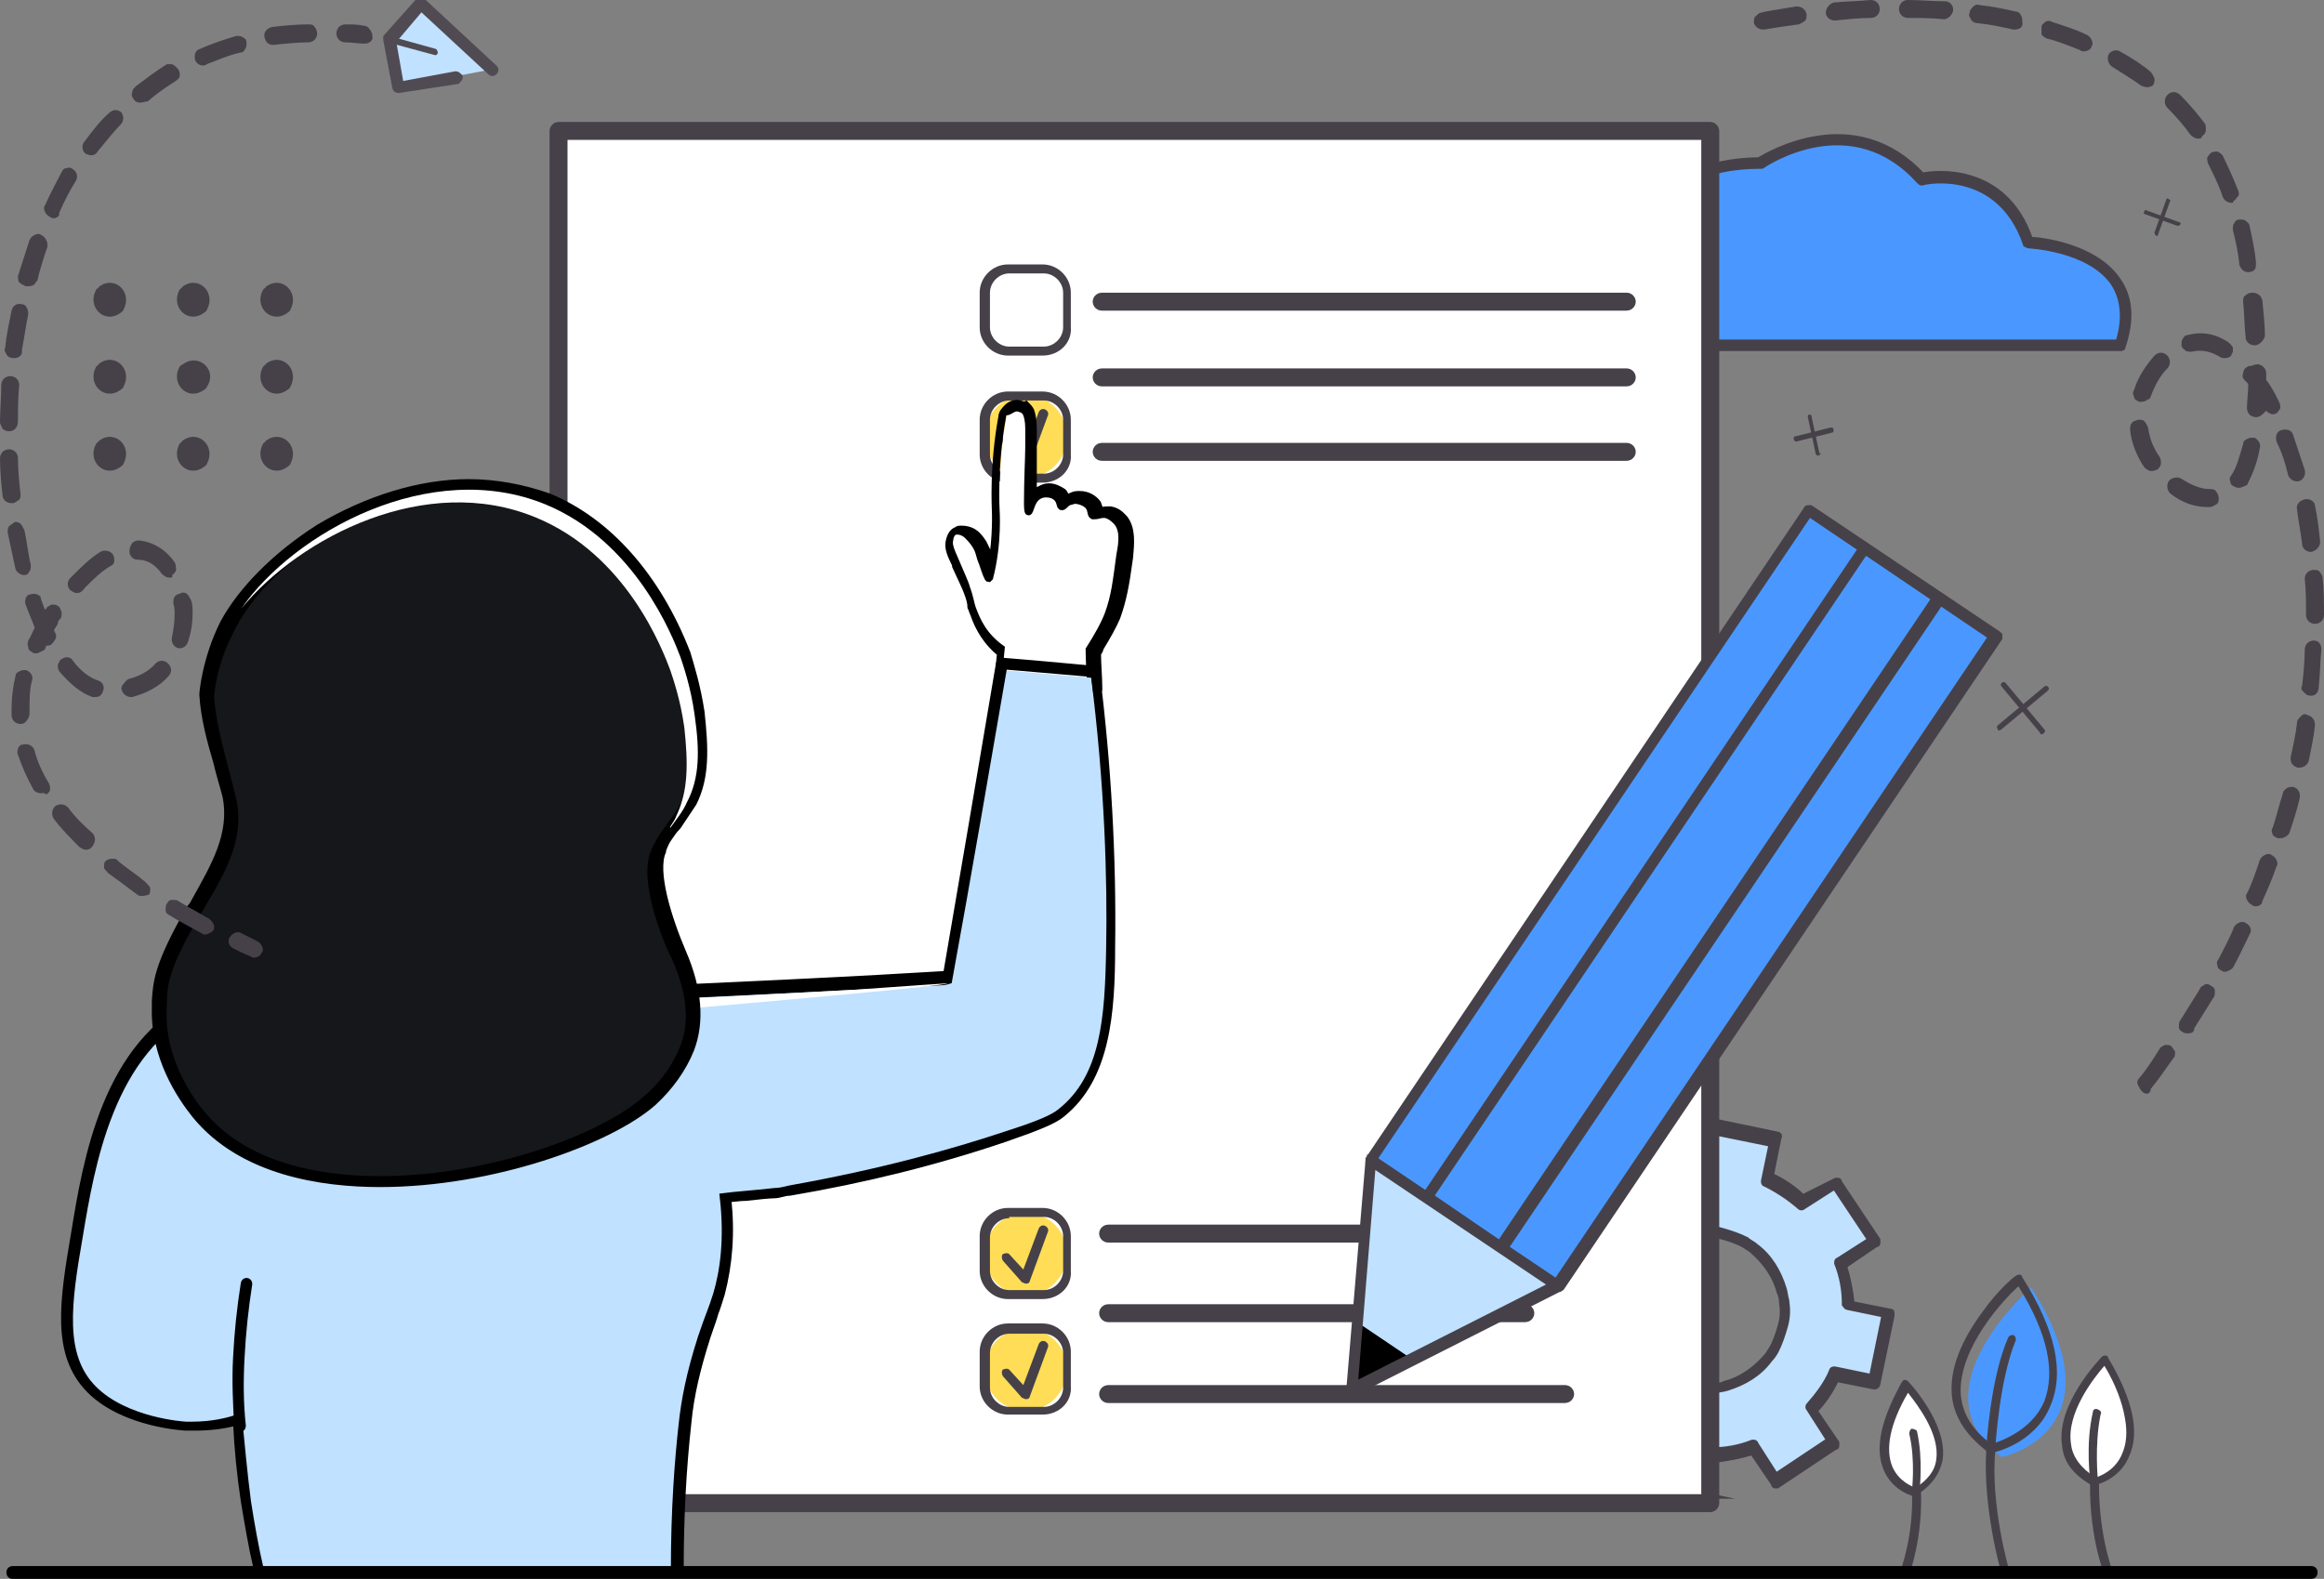
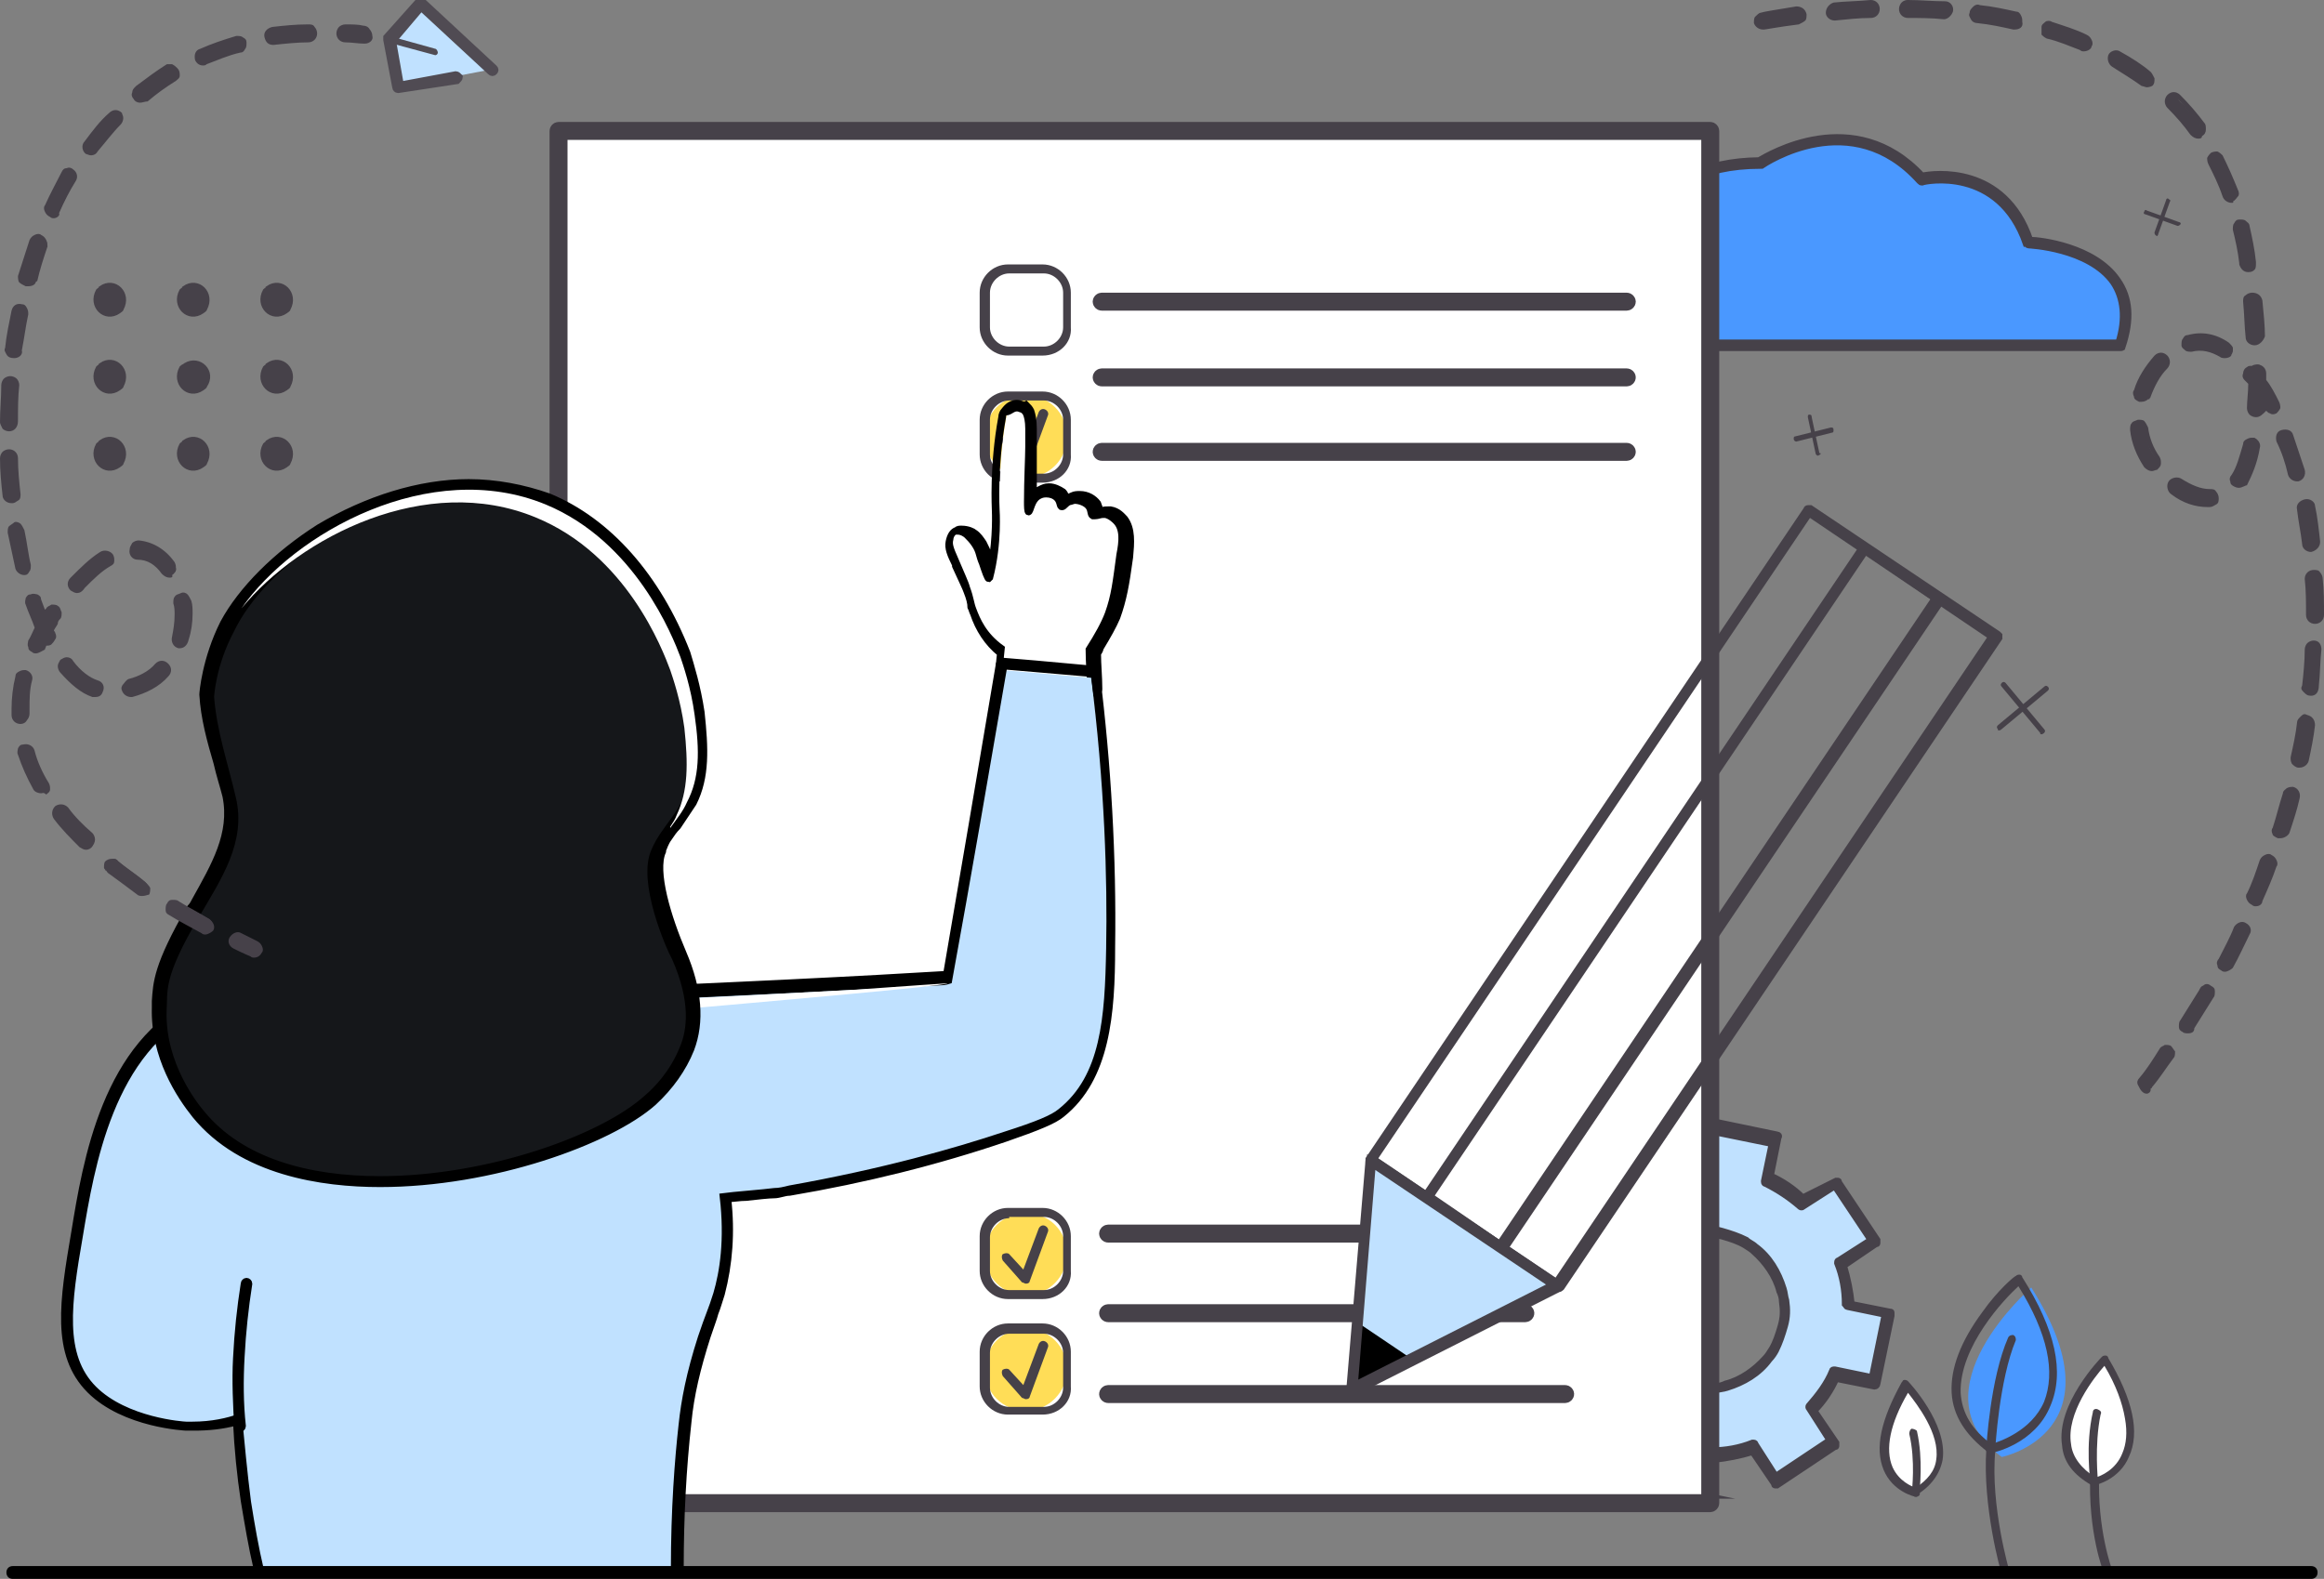
<svg xmlns="http://www.w3.org/2000/svg" version="1.1" id="Layer_1" x="0px" y="0px" width="181px" height="123px" viewBox="0 0 181 123" style="enable-background:new 0 0 181 123;" xml:space="preserve">
  <rect x="0" y="0" width="181" height="123" fill="#808080" stroke="none" />
  <style type="text/css">
	.st0{fill:#4A98FF;}
	.st1{fill:#464149;stroke:#464149;stroke-width:0.5;stroke-miterlimit:10;}
	.st2{fill:#C0E1FF;}
	.st3{fill:#464149;}
	.st4{fill:#FFFFFF;}
	.st5{fill:#464149;stroke:#464149;stroke-miterlimit:10;}
	.st6{fill:#FFDD57;}
	.st7{stroke:#000000;stroke-width:0.5;stroke-miterlimit:10;}
	.st8{fill:#15171A;}
	.st9{stroke:#000000;stroke-width:0.75;stroke-miterlimit:10;}
	.st10{fill:#504B53;stroke:#504B53;stroke-width:0.5;stroke-miterlimit:10;}
	.st11{fill:#504B53;}
</style>
  <g id="cloud">
    <g>
      <path class="st0" d="M117.1,26.9c0,0-0.7-8.9,9.3-6.4c0,0,1.2-7.8,10.7-7.8c0,0,7-4.9,12.5,1.2c0,0,6.2-1.4,8.4,4.9    c0,0,9.7,0.4,7.2,8L117.1,26.9L117.1,26.9z" />
    </g>
    <g>
      <g>
        <path class="st1" d="M165.2,27.1h-48.1c-0.1,0-0.2-0.1-0.2-0.2c0-0.1-0.3-3.7,2.1-5.7c1.6-1.4,4.1-1.7,7.2-0.9     c0.3-1.3,2.1-7.7,10.8-7.8c0.7-0.4,7.4-4.5,12.7,1.2c0.9-0.2,6.4-0.9,8.4,5c0.8,0,5,0.5,6.8,3.1c1,1.4,1.1,3.1,0.4,5.2     C165.3,27,165.3,27.1,165.2,27.1z M117.2,26.7H165c0.6-1.9,0.4-3.5-0.4-4.7c-1.9-2.7-6.6-2.9-6.6-2.9c-0.1,0-0.1-0.1-0.2-0.1     c-2.1-6.1-7.9-4.9-8.1-4.8c-0.1,0-0.1,0-0.2-0.1c-5.3-5.9-12-1.4-12.3-1.2c0,0-0.1,0-0.1,0c-9.3,0-10.5,7.3-10.5,7.6     c0,0.1,0,0.1-0.1,0.1c-0.1,0-0.1,0-0.2,0c-3.1-0.8-5.5-0.5-7.1,0.8C117.3,23.1,117.2,26,117.2,26.7z" />
      </g>
    </g>
  </g>
  <g id="gear_2_">
    <g>
      <path class="st2" d="M146.1,107.5l1.1-5.3l-3.1-0.6c0-1.1-0.3-2.2-0.6-3.2l2.7-1.7l-3-4.5l-2.7,1.7c-0.8-0.7-1.7-1.4-2.7-1.8    l0.6-3.1l-5.3-1.1l-0.6,3.1c-1.1,0-2.2,0.3-3.2,0.6l-1.8-2.7l-4.5,3l1.8,2.7c-0.7,0.8-1.4,1.7-1.9,2.7l-3.1-0.6l-1.1,5.3l3.1,0.6    c0,1.1,0.3,2.2,0.6,3.2l-2.7,1.7l3,4.5l2.7-1.7c0.8,0.7,1.7,1.4,2.7,1.8l-0.7,3.1l5.3,1.1l0.6-3.1c1.1,0,2.2-0.3,3.2-0.6l1.8,2.7    l4.5-3l-1.8-2.7c0.7-0.8,1.4-1.7,1.9-2.7L146.1,107.5z M138.8,103.3c-0.1,0.7-0.4,1.3-0.7,1.8c-0.1,0.2-0.3,0.5-0.5,0.7    c-0.8,1-1.9,1.8-3.2,2.1c-0.3,0.1-0.6,0.1-0.8,0.2c-0.6,0.1-1.3,0.1-1.9-0.1s-1.3-0.4-1.8-0.7c-0.2-0.1-0.5-0.3-0.7-0.5    c-1-0.8-1.8-1.9-2.1-3.2c-0.1-0.3-0.1-0.6-0.2-0.8c-0.1-0.6-0.1-1.3,0.1-1.9s0.4-1.3,0.7-1.8c0.1-0.2,0.3-0.5,0.5-0.7    c0.8-1,1.9-1.8,3.2-2.1c0.3-0.1,0.6-0.1,0.8-0.2c0.6-0.1,1.3-0.1,1.9,0.1s1.3,0.4,1.8,0.7c0.2,0.1,0.5,0.3,0.7,0.5    c1,0.8,1.8,1.9,2.1,3.2c0.1,0.3,0.1,0.6,0.2,0.8C139,102,138.9,102.6,138.8,103.3z" />
    </g>
    <g>
      <g>
        <path class="st1" d="M132.7,116.5C132.7,116.5,132.6,116.5,132.7,116.5l-5.3-1.1c-0.1,0-0.2-0.1-0.2-0.2l0.6-3     c-0.9-0.4-1.8-1-2.5-1.7l-2.5,1.7c-0.1,0.1-0.2,0-0.3-0.1l-3-4.5c0,0,0-0.1,0-0.2s0-0.1,0.1-0.1l2.5-1.7c-0.3-1-0.5-2-0.6-3     l-3-0.6c-0.1,0-0.1,0-0.1-0.1s0-0.1,0-0.2l1.1-5.3c0-0.1,0.1-0.2,0.2-0.2l3,0.6c0.4-0.9,1-1.8,1.7-2.5l-1.7-2.5c0,0,0-0.1,0-0.2     s0-0.1,0.1-0.1l4.5-3c0.1-0.1,0.2,0,0.3,0.1l1.7,2.5c1-0.3,2-0.5,3-0.6l0.6-3c0-0.1,0.1-0.2,0.2-0.2l5.3,1.1     c0.1,0,0.2,0.1,0.1,0.2l-0.6,3c0.9,0.4,1.8,1,2.5,1.7L143,92c0,0,0.1,0,0.1,0c0.1,0,0.1,0,0.1,0.1l3,4.5c0,0,0,0.1,0,0.2     s0,0.1-0.1,0.1l-2.5,1.7c0.3,1,0.5,2,0.6,3l3,0.6c0.1,0,0.1,0,0.1,0.1s0,0.1,0,0.2l-1.1,5.3c0,0.1-0.1,0.2-0.2,0.2l-3-0.6     c-0.4,0.9-1,1.8-1.7,2.5l1.7,2.5c0,0,0,0.1,0,0.2s0,0.1-0.1,0.1l-4.5,3c0,0-0.1,0-0.1,0c-0.1,0-0.1,0-0.1-0.1l-1.7-2.5     c-1,0.3-2,0.5-3,0.6l-0.6,3C132.9,116.4,132.8,116.5,132.7,116.5z M127.6,115.1l4.9,1l0.6-2.9c0-0.1,0.1-0.2,0.2-0.2     c1.1,0,2.2-0.2,3.2-0.6c0.1,0,0.2,0,0.2,0.1l1.6,2.5l4.2-2.8l-1.6-2.5c-0.1-0.1,0-0.2,0-0.2c0.7-0.8,1.4-1.7,1.8-2.7     c0-0.1,0.1-0.1,0.2-0.1l2.9,0.6l1-4.9l-2.9-0.6c-0.1,0-0.1-0.1-0.2-0.2c0-1.1-0.2-2.2-0.6-3.2c0-0.1,0-0.2,0.1-0.2l2.5-1.6     l-2.8-4.2l-2.5,1.6c-0.1,0.1-0.2,0-0.2,0c-0.8-0.7-1.7-1.3-2.7-1.8c-0.1,0-0.1-0.1-0.1-0.2l0.6-2.9l-4.9-1l-0.6,2.9     c0,0.1-0.1,0.2-0.2,0.2c-1.1,0-2.2,0.2-3.2,0.6c-0.1,0-0.2,0-0.2-0.1l-1.6-2.5l-4.2,2.8l1.6,2.5c0.1,0.1,0,0.2,0,0.2     c-0.7,0.8-1.3,1.7-1.8,2.7c0,0.1-0.1,0.1-0.2,0.1l-2.9-0.6l-1,4.9l2.9,0.6c0.1,0,0.2,0.1,0.2,0.2c0,1.1,0.2,2.2,0.6,3.2     c0,0.1,0,0.2-0.1,0.2l-2.5,1.6l2.8,4.2l2.5-1.6c0.1-0.1,0.2,0,0.2,0c0.8,0.7,1.7,1.3,2.7,1.8c0.1,0,0.1,0.1,0.1,0.2L127.6,115.1z      M132.9,108.3c-0.4,0-0.9,0-1.3-0.1c-0.7-0.1-1.3-0.4-1.9-0.7c-0.2-0.2-0.5-0.3-0.7-0.5c-1.1-0.8-1.8-2-2.2-3.3     c-0.1-0.3-0.1-0.6-0.2-0.9c-0.1-0.7-0.1-1.3,0.1-2s0.4-1.3,0.7-1.9c0.2-0.2,0.3-0.5,0.5-0.7c0.8-1.1,2-1.8,3.3-2.2     c0.3-0.1,0.6-0.1,0.9-0.2c0.7-0.1,1.3-0.1,2,0.1s1.3,0.4,1.9,0.7c0.2,0.2,0.5,0.3,0.7,0.5c1.1,0.8,1.8,2,2.2,3.3     c0.1,0.3,0.1,0.6,0.2,0.9c0.1,0.7,0.1,1.3-0.1,2s-0.4,1.3-0.7,1.9c-0.1,0.2-0.3,0.5-0.5,0.7c-0.8,1.1-2,1.8-3.3,2.2     c-0.3,0.1-0.6,0.1-0.9,0.2C133.4,108.3,133.1,108.3,132.9,108.3z M132.9,96.2c-0.2,0-0.5,0-0.7,0c-0.3,0-0.6,0.1-0.8,0.2     c-1.2,0.3-2.3,1.1-3.1,2c-0.2,0.2-0.3,0.4-0.5,0.7c-0.3,0.5-0.5,1.1-0.7,1.8s-0.2,1.2-0.1,1.9c0,0.3,0.1,0.6,0.2,0.8     c0.3,1.2,1.1,2.3,2,3.1c0.2,0.2,0.4,0.3,0.7,0.5c0.5,0.3,1.1,0.5,1.8,0.7c0.6,0.1,1.2,0.2,1.9,0.1c0.3,0,0.6-0.1,0.8-0.2     c1.2-0.3,2.3-1.1,3.1-2c0.2-0.2,0.3-0.4,0.5-0.7c0.3-0.5,0.5-1.1,0.7-1.8s0.2-1.2,0.1-1.9c0-0.3-0.1-0.6-0.2-0.8     c-0.3-1.2-1.1-2.3-2-3.1c-0.2-0.2-0.4-0.3-0.7-0.5c-0.5-0.3-1.1-0.5-1.8-0.7C133.7,96.2,133.3,96.2,132.9,96.2z" />
      </g>
    </g>
  </g>
  <g id="plant_20_">
    <g>
      <g>
        <path class="st0" d="M158.2,100.3c0,0-9.3,8.1-2.3,13.2C156,113.5,165.3,111.5,158.2,100.3z" />
      </g>
      <g>
        <path class="st3" d="M156.2,122.8c-0.1,0-0.3-0.1-0.3-0.2c-0.1-0.2-1.5-5.3-1.2-9.7c0-0.2,0.2-0.3,0.4-0.3c0.2,0,0.3,0.2,0.3,0.4     c-0.4,4.3,1.1,9.4,1.1,9.4C156.5,122.6,156.4,122.7,156.2,122.8C156.2,122.8,156.2,122.8,156.2,122.8z" />
      </g>
      <g>
        <path class="st3" d="M155,113.2c-0.1,0-0.1,0-0.2-0.1c-1.7-1.3-2.7-2.8-2.8-4.6c-0.1-1.9,0.7-4,2.4-6.3c1.2-1.7,2.5-2.8,2.6-2.8     c0.1-0.1,0.2-0.1,0.3-0.1c0.1,0,0.2,0.1,0.2,0.2c2.6,4.1,3.3,7.4,2.2,10C158.5,112.5,155.2,113.2,155,113.2     C155,113.2,155,113.2,155,113.2z M157.2,100.2c-1.1,1-4.6,4.7-4.5,8.3c0.1,1.6,0.9,2.9,2.4,4c0.6-0.2,3.1-1,4.1-3.3     C160.1,106.9,159.5,103.9,157.2,100.2z" />
      </g>
      <g>
        <path class="st3" d="M155,113.2C155,113.2,155,113.2,155,113.2c-0.2,0-0.4-0.2-0.3-0.3c0-0.2,0.3-5.5,1.7-8.7     c0.1-0.2,0.3-0.2,0.4-0.2c0.2,0.1,0.2,0.3,0.2,0.4c-1.3,3.1-1.6,8.4-1.6,8.5C155.4,113.1,155.2,113.2,155,113.2z" />
      </g>
    </g>
    <g>
      <g>
-         <path class="st3" d="M148.3,122.8c0,0-0.1,0-0.1,0c-0.2-0.1-0.2-0.3-0.2-0.4c0,0,1.1-2.8,0.9-6.5c0-0.2,0.1-0.3,0.3-0.3     s0.3,0.1,0.4,0.3c0.2,3.9-0.9,6.7-0.9,6.8C148.6,122.7,148.4,122.8,148.3,122.8z" />
-       </g>
+         </g>
      <g>
        <path class="st4" d="M148.5,108c0,0,5.8,5.6,0.6,8.3c0,0-4.5-0.6-0.8-8.1L148.5,108L148.5,108z" />
      </g>
      <g>
        <path class="st3" d="M149.2,116.6C149.2,116.6,149.2,116.6,149.2,116.6c-0.1,0-1.8-0.4-2.5-2.1c-0.7-1.7-0.2-3.9,1.4-6.8     c0.1-0.1,0.1-0.2,0.2-0.2c0.1,0,0.2,0,0.3,0.1c0.1,0.1,3.1,3.3,2.7,6.1c-0.2,1.1-0.9,2.1-2.1,2.8     C149.4,116.6,149.3,116.6,149.2,116.6z M148.6,108.5c-1.4,2.4-1.8,4.4-1.2,5.8c0.5,1.1,1.5,1.5,1.8,1.6c0.9-0.6,1.5-1.3,1.6-2.2     C151.1,111.7,149.3,109.4,148.6,108.5z" />
      </g>
      <g>
        <path class="st3" d="M149.2,116.6C149.2,116.6,149.2,116.6,149.2,116.6c-0.2,0-0.3-0.2-0.3-0.4c0,0,0.3-2.4-0.2-4.5     c0-0.2,0.1-0.4,0.2-0.4s0.4,0.1,0.4,0.2c0.5,2.2,0.2,4.6,0.2,4.7C149.6,116.5,149.4,116.6,149.2,116.6z" />
      </g>
    </g>
    <g>
      <g>
        <path class="st3" d="M164.2,122.8c-0.1,0-0.2-0.1-0.3-0.2c-0.1-0.1-1.3-3.3-1.1-7.8c0-0.2,0.2-0.3,0.4-0.3c0.2,0,0.3,0.2,0.3,0.3     c-0.2,4.3,1,7.5,1,7.5c0.1,0.2,0,0.4-0.2,0.4C164.3,122.8,164.2,122.8,164.2,122.8z" />
      </g>
      <g>
        <path class="st4" d="M164,105.8c0,0-6.6,6.4-0.7,9.5c0,0,5.2-0.7,0.9-9.3L164,105.8L164,105.8z" />
      </g>
      <g>
        <path class="st3" d="M163.1,115.7c-0.1,0-0.1,0-0.2,0c-1.4-0.8-2.2-1.8-2.3-3.1c-0.5-3.2,3-6.8,3.1-6.9c0.1-0.1,0.2-0.1,0.3-0.1     c0.1,0,0.2,0.1,0.2,0.2c1.9,3.2,2.5,5.8,1.6,7.7C165.1,115.2,163.3,115.7,163.1,115.7C163.1,115.7,163.1,115.7,163.1,115.7z      M163.9,106.4c-0.8,0.9-3,3.7-2.6,6.1c0.1,1,0.8,1.9,1.9,2.6c0.4-0.1,1.6-0.6,2.1-1.9c0.3-0.7,0.4-1.6,0.2-2.7     C165.3,109.3,164.8,107.9,163.9,106.4z" />
      </g>
      <g>
        <path class="st3" d="M163.1,115.7c-0.2,0-0.3-0.1-0.3-0.3c0-0.1-0.4-2.8,0.2-5.4c0-0.2,0.2-0.3,0.4-0.2s0.3,0.2,0.2,0.4     c-0.5,2.4-0.2,5.2-0.2,5.2C163.4,115.5,163.3,115.7,163.1,115.7C163.1,115.7,163.1,115.7,163.1,115.7z" />
      </g>
    </g>
  </g>
  <rect x="43.5" y="10.2" class="st4" width="89.7" height="106.9" />
  <g>
    <path class="st5" d="M133.2,117.3H43.5c-0.1,0-0.2-0.1-0.2-0.2V10.2c0-0.1,0.1-0.2,0.2-0.2h89.7c0.1,0,0.2,0.1,0.2,0.2v106.9   C133.4,117.2,133.3,117.3,133.2,117.3z M43.7,116.9H133V10.4H43.7V116.9z" />
  </g>
  <g>
    <path class="st5" d="M126.7,23.7H85.8c-0.1,0-0.2-0.1-0.2-0.2s0.1-0.2,0.2-0.2h40.9c0.1,0,0.2,0.1,0.2,0.2   C126.9,23.6,126.8,23.7,126.7,23.7z" />
  </g>
  <g>
    <path class="st5" d="M126.7,29.6H85.8c-0.1,0-0.2-0.1-0.2-0.2s0.1-0.2,0.2-0.2h40.9c0.1,0,0.2,0.1,0.2,0.2   C126.9,29.5,126.8,29.6,126.7,29.6z" />
  </g>
  <g>
    <path class="st5" d="M126.7,35.4H85.8c-0.1,0-0.2-0.1-0.2-0.2s0.1-0.2,0.2-0.2h40.9c0.1,0,0.2,0.1,0.2,0.2S126.8,35.4,126.7,35.4z" />
  </g>
  <g>
    <path class="st5" d="M113.9,96.3H86.3c-0.1,0-0.2-0.1-0.2-0.2s0.1-0.2,0.2-0.2h27.6c0.1,0,0.2,0.1,0.2,0.2   C114.1,96.2,114,96.3,113.9,96.3z" />
  </g>
  <g>
    <path class="st5" d="M118.8,102.5H86.3c-0.1,0-0.2-0.1-0.2-0.2s0.1-0.2,0.2-0.2h32.5c0.1,0,0.2,0.1,0.2,0.2   C119,102.4,118.9,102.5,118.8,102.5z" />
  </g>
  <g>
    <path class="st5" d="M121.9,108.8H86.3c-0.1,0-0.2-0.1-0.2-0.2s0.1-0.2,0.2-0.2h35.6c0.1,0,0.2,0.1,0.2,0.2   C122.1,108.7,122,108.8,121.9,108.8z" />
  </g>
  <g>
    <path class="st3" d="M81.2,27.7h-2.7c-1.2,0-2.2-1-2.2-2.2v-2.7c0-1.2,1-2.2,2.2-2.2h2.7c1.2,0,2.2,1,2.2,2.2v2.7   C83.5,26.7,82.5,27.7,81.2,27.7z M78.6,21.3c-0.8,0-1.5,0.7-1.5,1.5v2.7c0,0.8,0.7,1.5,1.5,1.5h2.7c0.8,0,1.5-0.7,1.5-1.5v-2.7   c0-0.8-0.7-1.5-1.5-1.5L78.6,21.3L78.6,21.3z" />
  </g>
  <path class="st6" d="M79.9,37.2L79.9,37.2c-1.8,0-3.2-1.4-3.2-3.2l0,0c0-1.8,1.4-3.2,3.2-3.2l0,0c1.8,0,3.2,1.4,3.2,3.2l0,0  C83.1,35.8,81.7,37.2,79.9,37.2z" />
  <g>
    <path class="st3" d="M81.2,37.6h-2.7c-1.2,0-2.2-1-2.2-2.2v-2.7c0-1.2,1-2.2,2.2-2.2h2.7c1.2,0,2.2,1,2.2,2.2v2.7   C83.5,36.6,82.5,37.6,81.2,37.6z M78.6,31.2c-0.8,0-1.5,0.7-1.5,1.5v2.7c0,0.8,0.7,1.5,1.5,1.5h2.7c0.8,0,1.5-0.7,1.5-1.5v-2.7   c0-0.8-0.7-1.5-1.5-1.5H78.6z" />
  </g>
  <g>
    <path class="st3" d="M79.9,36.4c-0.1,0-0.2,0-0.3-0.1l-1.5-1.7c-0.1-0.2-0.1-0.4,0-0.5c0.2-0.1,0.4-0.1,0.5,0l1.1,1.2l1.2-3.2   c0.1-0.2,0.3-0.3,0.5-0.2c0.2,0.1,0.3,0.3,0.2,0.5l-1.4,3.8C80.2,36.2,80.1,36.3,79.9,36.4C80,36.4,79.9,36.4,79.9,36.4z" />
  </g>
  <g>
    <path class="st6" d="M79.9,109.9L79.9,109.9c-1.8,0-3.2-1.4-3.2-3.2l0,0c0-1.8,1.4-3.2,3.2-3.2l0,0c1.8,0,3.2,1.4,3.2,3.2l0,0   C83.1,108.4,81.7,109.9,79.9,109.9z" />
    <g>
      <path class="st3" d="M81.2,110.2h-2.7c-1.2,0-2.2-1-2.2-2.2v-2.7c0-1.2,1-2.2,2.2-2.2h2.7c1.2,0,2.2,1,2.2,2.2v2.7    C83.5,109.2,82.5,110.2,81.2,110.2z M78.6,103.9c-0.8,0-1.5,0.7-1.5,1.5v2.7c0,0.8,0.7,1.5,1.5,1.5h2.7c0.8,0,1.5-0.7,1.5-1.5    v-2.7c0-0.8-0.7-1.5-1.5-1.5H78.6z" />
    </g>
    <g>
      <path class="st3" d="M79.9,109c-0.1,0-0.2-0.1-0.3-0.1l-1.5-1.7c-0.1-0.2-0.1-0.4,0-0.5c0.2-0.1,0.4-0.1,0.5,0l1.1,1.2l1.2-3.2    c0.1-0.2,0.3-0.3,0.5-0.2s0.3,0.3,0.2,0.5l-1.4,3.8C80.2,108.9,80.1,109,79.9,109C80,109,79.9,109,79.9,109z" />
    </g>
    <path class="st6" d="M79.9,100.9L79.9,100.9c-1.8,0-3.2-1.4-3.2-3.2l0,0c0-1.8,1.4-3.2,3.2-3.2l0,0c1.8,0,3.2,1.4,3.2,3.2l0,0   C83.1,99.4,81.7,100.9,79.9,100.9z" />
    <g>
      <path class="st3" d="M81.2,101.2h-2.7c-1.2,0-2.2-1-2.2-2.2v-2.7c0-1.2,1-2.2,2.2-2.2h2.7c1.2,0,2.2,1,2.2,2.2V99    C83.5,100.2,82.5,101.2,81.2,101.2z M78.6,94.9c-0.8,0-1.5,0.7-1.5,1.5V99c0,0.8,0.7,1.5,1.5,1.5h2.7c0.8,0,1.5-0.7,1.5-1.5v-2.7    c0-0.8-0.7-1.5-1.5-1.5H78.6z" />
    </g>
    <g>
      <path class="st3" d="M79.9,100c-0.1,0-0.2-0.1-0.3-0.1l-1.5-1.7c-0.1-0.2-0.1-0.4,0-0.5c0.2-0.1,0.4-0.1,0.5,0l1.1,1.2l1.2-3.2    c0.1-0.2,0.3-0.3,0.5-0.2s0.3,0.3,0.2,0.5l-1.4,3.8C80.2,99.9,80.1,100,79.9,100C80,100,79.9,100,79.9,100z" />
    </g>
  </g>
  <g>
    <g id="Body_17_">
      <g>
        <path class="st4" d="M85.2,53.8c0.1,0,0.1,0,0.1-0.1s0.1-0.1,0.1-0.2c0-0.9-0.1-1.8-0.1-2.8l0.3-0.4c0.6-1,1-1.7,1.3-2.4     c0.5-1.4,0.7-2.5,1-4.6c0.1-1.1,0.2-2.1-0.4-2.8c-0.2-0.2-0.5-0.5-1-0.6c-0.1,0-0.1,0-0.2,0c-0.2,0-0.3,0-0.4,0.1     c-0.1,0-0.2,0-0.2,0c0,0-0.1,0-0.1,0c0,0-0.1,0-0.1-0.2c0-0.1-0.1-0.3-0.2-0.5c-0.3-0.3-0.8-0.6-1.3-0.6c-0.2,0-0.4,0-0.5,0.1     c-0.2,0.1-0.3,0.2-0.4,0.3c0,0-0.1,0.1-0.1,0.1c0,0,0-0.1,0-0.2c-0.1-0.1-0.1-0.3-0.3-0.5c-0.2-0.2-0.6-0.3-0.9-0.3     c-0.2,0-0.5,0-0.6,0.1c-0.4,0.2-0.6,0.6-0.7,0.9c0-0.1,0-0.1,0-0.2c0-1,0-2.1,0-3c0-0.5,0-1,0-1.3v-0.1c0-0.2,0-0.6,0-1.2v-0.1     c0,0,0,0,0,0c0-0.7-0.1-1-0.2-1.3c-0.1-0.2-0.2-0.3-0.4-0.4c-0.1-0.1-0.3-0.2-0.5-0.2l0,0c-0.5,0-0.8,0.5-0.8,0.5     c-0.1,0.1-0.1,0.2-0.2,0.4c-0.7,3.8-0.5,7.2-0.5,7.2c0,0,0.1,2.4-0.5,5c-0.1-0.2-0.2-0.4-0.3-0.8c-0.1-0.3-0.2-0.5-0.2-0.7     c-0.1-0.3-0.2-0.5-0.4-0.9c-0.2-0.2-0.3-0.5-0.6-0.7c-0.1-0.1-0.5-0.3-0.8-0.3c-0.1,0-0.2,0-0.3,0.1c-0.4,0.2-0.5,0.6-0.5,0.7     c-0.1,0.5,0.1,0.9,0.4,1.7l0,0.1c0.5,1.1,0.8,1.7,0.9,2.1c0.2,0.5,0.3,0.9,0.4,1.2c0.1,0.2,0.1,0.3,0.2,0.5     c0.4,1.2,1.1,2.2,2.1,3.1c-0.1,0.8-0.1,1.6-0.2,2.4c0,0,0,0.1,0.1,0.1c0,0,0.1,0.1,0.1,0.1C78.1,53.4,85.2,53.8,85.2,53.8z" />
        <path class="st7" d="M79.2,31.8L79.2,31.8c0.2,0,0.3,0.1,0.4,0.1c0,0,0.2,0.1,0.3,0.3c0.1,0.2,0.2,0.6,0.2,1.2c0,0,0,0,0,0.1     c0,0.6,0,1,0,1.2c0,0,0,0.1,0,0.1c0,0.8-0.1,2.6-0.1,4.3c0,0.3,0,0.8,0.1,0.8c0,0,0,0,0,0c0.2,0,0.2-1,0.9-1.3     c0.2-0.1,0.4-0.1,0.5-0.1c0.3,0,0.6,0.1,0.8,0.3c0.3,0.3,0.2,0.7,0.4,0.7c0,0,0,0,0,0c0.2,0,0.3-0.3,0.6-0.4     c0.1,0,0.3-0.1,0.4-0.1c0.4,0,0.9,0.2,1.1,0.5c0.2,0.3,0.1,0.6,0.3,0.7c0.1,0,0.1,0,0.2,0c0.2,0,0.4-0.1,0.6-0.1     c0.1,0,0.1,0,0.2,0c0.4,0.1,0.7,0.4,0.8,0.5c0.6,0.6,0.5,1.6,0.3,2.6c-0.3,2.2-0.4,3.2-0.9,4.6c-0.3,0.8-0.8,1.7-1.5,2.8     c0,1,0.1,1.9,0.1,2.8l-7.1-0.4c0.1-0.8,0.1-1.7,0.2-2.5c-1.4-1-1.9-2.2-2.2-3c-0.2-0.5-0.2-0.9-0.5-1.7c-0.1-0.4-0.4-1-0.9-2.2     c-0.4-0.9-0.5-1.2-0.4-1.6c0-0.1,0.1-0.5,0.4-0.6c0.1,0,0.2,0,0.2,0c0.3,0,0.6,0.2,0.7,0.3c0.2,0.2,0.4,0.4,0.6,0.7     c0.4,0.6,0.3,0.8,0.6,1.5c0.2,0.6,0.4,1.2,0.5,1.2h0c0,0,0.1-0.1,0.1-0.1c0.7-2.7,0.5-5.3,0.5-5.3s-0.2-3.4,0.5-7.2     c0,0,0-0.2,0.1-0.4C78.6,32.2,78.8,31.8,79.2,31.8L79.2,31.8z M79.2,31.4c-0.6,0-0.9,0.5-1,0.6c-0.1,0.1-0.2,0.3-0.2,0.5     c-0.7,3.8-0.5,7.1-0.5,7.3c0,0,0.1,2-0.3,4.2c0,0,0-0.1,0-0.1c0,0,0,0,0,0c-0.1-0.3-0.2-0.5-0.2-0.7c-0.1-0.3-0.2-0.5-0.4-0.9     c-0.2-0.3-0.4-0.6-0.7-0.8c-0.1-0.1-0.5-0.3-1-0.3c-0.2,0-0.3,0-0.4,0.1c-0.3,0.1-0.5,0.4-0.6,0.9c-0.1,0.5,0.1,1,0.5,1.8l0,0.1     c0.5,1.1,0.8,1.7,0.9,2c0.2,0.5,0.3,0.9,0.3,1.2c0.1,0.2,0.1,0.3,0.2,0.5c0.4,1.2,1.1,2.3,2.1,3.1c-0.1,0.8-0.1,1.5-0.2,2.3     c0,0.1,0,0.2,0.1,0.3c0.1,0.1,0.2,0.1,0.3,0.1l7.1,0.4c0,0,0,0,0,0c0.1,0,0.2,0,0.3-0.1c0.1-0.1,0.1-0.2,0.1-0.3     c0-0.9-0.1-1.8-0.1-2.7c0.1-0.1,0.2-0.3,0.2-0.4c0.6-1,1-1.7,1.3-2.4c0.5-1.4,0.7-2.5,1-4.7c0.1-1.1,0.2-2.2-0.4-3     c-0.2-0.2-0.5-0.6-1.1-0.7c-0.1,0-0.1,0-0.2,0c-0.2,0-0.4,0-0.5,0.1c0,0-0.1,0-0.1,0c0,0,0,0,0,0c0-0.1-0.1-0.3-0.2-0.6     c-0.3-0.4-0.8-0.7-1.4-0.7c-0.2,0-0.4,0-0.6,0.1c-0.2,0.1-0.3,0.1-0.4,0.2c-0.1-0.1-0.1-0.3-0.3-0.5c-0.3-0.2-0.7-0.4-1.1-0.4     c-0.3,0-0.5,0.1-0.7,0.2c-0.2,0.1-0.3,0.2-0.5,0.3c0-0.9,0-1.7,0-2.4c0-0.5,0-1,0-1.3v-0.1c0-0.2,0-0.6,0-1.2v0v0c0,0,0,0,0,0     c0-0.7-0.1-1.1-0.2-1.4c-0.1-0.2-0.2-0.3-0.4-0.5l0,0C79.7,31.6,79.5,31.4,79.2,31.4C79.2,31.4,79.2,31.4,79.2,31.4L79.2,31.4z" />
      </g>
      <path class="st2" d="M7.3,108.4c-2.6-2.6-2-6.7-1.1-11.9c0.9-5.4,2.4-14.6,9.4-17.8c1.5-0.7,2.8-0.9,3.8-1    c2.1,1.3,7.8,4.6,15.8,4.4c7-0.2,12.1-2.9,14.2-4.2c19.1-0.9,23.9-1.2,24-1.2c0,0,0.2,0,0.5-0.1c0,0,0,0,0,0    c1.4-8.1,2.7-16.3,4.1-24.4c2.3,0.2,4.7,0.4,7,0.6c1.1,8.7,1.3,16,1.2,21.4c-0.1,5.4-0.4,10-3.8,12.7c-0.6,0.5-1.8,1-4.3,1.8    c-3.9,1.3-9.5,2.9-16.8,4.2c-0.4,0.1-0.8,0.2-1.2,0.2c-0.7,0.1-3.3,0.3-4,0.4c0.4,3.4,0,5.9-0.5,7.6c-0.4,1.3-0.6,1.6-1.2,3.4    c-0.9,2.8-1.3,4.9-1.5,6.8c-0.3,2.7-0.6,6.5-0.6,11.3c-10.7,0-21.5,0-32.2,0c-0.4-1.7-0.7-3.4-1-5.3c-0.3-2.3-0.5-4.6-0.7-6.6    c-1,0.3-2.4,0.6-4.2,0.5C14.4,111.2,9.9,111,7.3,108.4z" />
      <path class="st7" d="M78.2,51.9c2.3,0.2,4.7,0.4,7,0.6c1.1,8.7,1.3,16,1.2,21.4c-0.1,5.4-0.4,10-3.8,12.7c-0.6,0.5-1.8,1-4.3,1.8    c-3.9,1.3-9.5,2.9-16.8,4.2c-0.4,0.1-0.8,0.2-1.2,0.2c-0.7,0.1-3.3,0.3-4,0.4c0.4,3.4,0,5.9-0.5,7.6c-0.4,1.3-0.6,1.6-1.2,3.4    c-0.9,2.8-1.3,4.9-1.5,6.8c-0.3,2.7-0.6,6.5-0.6,11.3c-10.7,0-21.5,0-32.2,0c-0.4-1.7-0.7-3.4-1-5.3c-0.3-2.3-0.5-4.6-0.7-6.6    c-0.8,0.3-2.1,0.6-3.6,0.6c-0.2,0-0.4,0-0.5,0c-0.2,0-4.7-0.3-7.2-2.8c-2.6-2.6-2-6.7-1.1-11.9c0.9-5.4,2.4-14.6,9.4-17.8    c1.5-0.7,2.8-0.9,3.8-1c2,1.3,7.5,4.4,15.2,4.4c0.2,0,0.4,0,0.6,0c7-0.2,12.1-2.9,14.2-4.2c19.1-0.9,23.9-1.2,24-1.2    c0,0,0.2,0,0.5-0.1c0,0,0,0,0,0C75.4,68.2,76.8,60,78.2,51.9L78.2,51.9z M78.2,51.5c-0.2,0-0.4,0.1-0.4,0.3l-2.1,12.4l-2,11.7    c-0.1,0-0.2,0-0.2,0c-0.3,0-5.6,0.4-24,1.2c-0.1,0-0.1,0-0.2,0.1c-2.9,1.8-7.8,4-14,4.1c-0.2,0-0.4,0-0.6,0    c-7.1,0-12.4-2.7-15-4.4c-0.1,0-0.1-0.1-0.2-0.1c0,0,0,0-0.1,0c-1.4,0.2-2.7,0.5-3.9,1.1c-7.3,3.3-8.8,12.6-9.7,18.1    c-0.9,5.3-1.6,9.5,1.2,12.3c2.7,2.7,7.5,2.9,7.5,2.9c0.2,0,0.4,0,0.6,0c1.1,0,2.2-0.1,3.3-0.4c0.1,2.1,0.3,4.1,0.6,6.1    c0.3,1.8,0.6,3.6,1,5.3c0,0.2,0.2,0.3,0.4,0.3l0,0l16.1,0l16.1,0c0.2,0,0.4-0.2,0.4-0.4c0-3.9,0.2-7.7,0.6-11.3    c0.2-2.1,0.7-4.2,1.5-6.7c0.3-0.9,0.5-1.4,0.6-1.8c0.2-0.5,0.3-0.9,0.5-1.5c0.6-2.3,0.8-4.8,0.5-7.4c0.4,0,0.9-0.1,1.4-0.1    c0.9-0.1,1.8-0.2,2.2-0.2s0.8-0.2,1.2-0.2c5.9-1,11.5-2.4,16.8-4.2c2.6-0.9,3.8-1.4,4.4-1.9c3.5-2.8,3.9-7.8,3.9-13    c0.1-7-0.3-14.2-1.2-21.4c0-0.2-0.2-0.3-0.4-0.3l-4.4-0.4L78.2,51.5C78.2,51.5,78.2,51.5,78.2,51.5L78.2,51.5z" />
      <path class="st4" d="M35.3,82.1c7-0.2,12.1-2.9,14.3-4.2c4.7-0.1,9.3-0.4,17-0.8c4.1-0.3,7.2-0.5,7.2-0.5c0,0.1-3.3,0.5-24,2.3    c-2,1.3-7.2,4.4-14.5,4.6c-7.7,0.2-13.3-2.8-15.5-4.2v-1.4C22,79.2,27.6,82.2,35.3,82.1z" />
      <g>
        <path class="st7" d="M18.7,111.3C18.7,111.3,18.7,111.3,18.7,111.3c0.1,0,0.2-0.1,0.2-0.2c-0.2-1.8-0.2-3.6-0.1-5.4     c0.1-1.9,0.3-3.8,0.6-5.7c0-0.1-0.1-0.2-0.2-0.2c-0.1,0-0.2,0.1-0.2,0.2c-0.3,1.9-0.5,3.8-0.6,5.8c-0.1,1.8,0,3.7,0.1,5.5     C18.5,111.3,18.6,111.3,18.7,111.3z" />
      </g>
    </g>
    <g id="Legs_17_">
      <path class="st4" d="M19.3,77.8c0.3,0.6,4.9,8.4,14.1,9c5.7,0.4,11.7-2.1,14.8-6.4c0.7-1,1.2-1.9,1.5-2.6    c-0.9-0.1-4.9-0.5-7.8-2.2c-1.3-0.7-1.9-1.4-2.2-2.1c-0.2-0.5-0.3-1-0.4-1.8c0-0.6-0.1-1.4-0.1-2.3c0-0.6,0-1.3,0.1-2h-7.5    c0.1,0.7,0.1,1.4,0.1,2c0,0.9,0,1.7-0.1,2.3c-0.1,0.8-0.1,1.3-0.4,1.8c-0.3,0.7-0.9,1.4-2.2,2.1C26.8,77.1,20.6,77.6,19.3,77.8z" />
      <g>
        <path d="M33.4,86.9c-9.4-0.7-14.1-8.8-14.3-9.1c0,0,0-0.1,0-0.1c0,0,0.1-0.1,0.1-0.1c0.2,0,0.4-0.1,0.7-0.1     c2.1-0.2,7.1-0.8,9.3-2.1c1.1-0.7,1.8-1.3,2.2-2.1c0.2-0.5,0.3-0.9,0.4-1.7c0.1-0.8,0.1-1.5,0.1-2.3c0-0.6,0-1.3-0.1-2     c0,0,0-0.1,0-0.1c0,0,0.1,0,0.1,0h7.5c0,0,0.1,0,0.1,0c0,0,0,0.1,0,0.1c0,0.7-0.1,1.3-0.1,2c0,0.8,0,1.6,0.1,2.3     c0.1,0.8,0.1,1.2,0.4,1.7c0.4,0.8,1,1.4,2.2,2.1c2.8,1.6,6.6,2,7.7,2.1c0,0,0.1,0,0.1,0.1s0,0.1,0,0.1c-0.4,0.9-0.9,1.8-1.5,2.7     c-2.9,4-8.3,6.5-13.8,6.5C34.2,87,33.8,87,33.4,86.9z M41.9,75.7c-1.2-0.7-1.9-1.4-2.3-2.2c-0.2-0.5-0.3-1-0.4-1.8     c-0.1-0.8-0.1-1.5-0.1-2.3c0-0.6,0-1.2,0.1-1.8h-7.2c0,0.6,0.1,1.2,0.1,1.8c0,0.8,0,1.6-0.1,2.3C32,72.5,32,73,31.7,73.5     c-0.4,0.8-1.1,1.5-2.3,2.2c-2.3,1.3-7.3,1.8-9.4,2.1c-0.2,0-0.4,0-0.5,0.1c0.8,1.2,5.3,8.2,13.9,8.8c5.7,0.4,11.6-2.2,14.7-6.3     c0.5-0.8,1-1.6,1.4-2.4C48.2,77.8,44.6,77.3,41.9,75.7z" />
      </g>
      <path class="st4" d="M25.5,53.1C25.5,53.1,25.5,53.1,25.5,53.1c0-0.9,0.1-3.1,1.4-5.2c0.3-0.5,1.1-1.7,2.4-2.6    c2.8-1.9,6.1-1.3,7.5-1.1c1,0.2,3.8,0.7,6.1,2.8c4.4,3.9,3.7,10,3.6,11.4c-0.2,1.4-0.8,7.2-5.6,10.1c-0.8,0.4-3.3,1.9-6.5,1.4    c-2.4-0.4-3.9-1.7-4.8-2.4c-2.9-2.4-3.8-5.5-4.1-7c-0.1,0-0.4,0-0.6,0c-0.5-0.1-0.9-0.4-1.1-0.5c-0.7-0.6-1-1.4-1.1-1.7    c-0.5-1.4-0.5-4,1-4.9C23.9,53.2,24.5,53,25.5,53.1z" />
      <g>
        <path class="st8" d="M29.6,92.2c8.6,0,17.7-3.3,21.1-6.3c1.3-1.2,2.3-2.5,2.8-4c0.8-2.1,0.5-4.5-0.6-7.2     c-0.6-1.4-2.5-6.1-1.6-8.2l0-0.1c0.1-0.2,0.2-0.6,0.6-1.1c0.2-0.3,0.4-0.7,0.7-1c0.4-0.6,0.8-1.1,1.1-1.8c1-2,0.9-4.2,0.6-6.9     c-0.3-2-0.8-3.6-1.1-4.6c-2.2-5.8-6-10.1-10.6-12c-1.9-0.8-3.9-1.2-6.1-1.2c-7.9,0-16.1,5.6-18.8,10.9c-1.4,2.8-1.6,5.3-1.6,5.4     c0.1,1.8,0.6,3.6,1.1,5.3c0.2,0.9,0.5,1.8,0.7,2.6c0.7,3.1-0.9,5.6-2.5,8.3L15,71c-2.6,4.4-2.6,5.7-2.6,7.2c0,0.2,0,0.4,0,0.6     c-0.1,3.7,1.9,6.7,3,8.2C19,91.2,25.1,92.2,29.6,92.2L29.6,92.2z" />
        <g>
          <path class="st9" d="M36.5,38.1c2,0,4,0.3,6,1.2c7,2.9,9.9,10.3,10.5,11.9c0.2,0.6,0.8,2.3,1.1,4.5c0.4,2.8,0.4,4.9-0.6,6.8      c-0.5,1-1.2,1.8-1.8,2.7c-0.4,0.6-0.6,1.1-0.6,1.1c-1.1,2.3,1.1,7.4,1.6,8.3c1.5,3.4,1.2,5.7,0.6,7.1c-0.8,2-2.1,3.3-2.8,3.9      C47,88.8,38,92,29.6,92c-5.6,0-10.9-1.4-14-5.2c-0.5-0.6-3.1-3.8-3-8c0.1-1.7-0.3-2.7,2.6-7.6c1.7-2.9,3.6-5.7,2.8-9      c-0.6-2.6-1.5-5.2-1.7-7.9c0,0,0.1-2.5,1.6-5.3C20.4,43.8,28.4,38.1,36.5,38.1L36.5,38.1z M36.5,37.7c-3.8,0-7.9,1.3-11.6,3.5      c-3.3,2.1-6,4.8-7.4,7.4c-1.4,2.8-1.6,5.4-1.6,5.5c0,0,0,0,0,0c0.1,1.8,0.6,3.6,1.1,5.3c0.2,0.9,0.5,1.8,0.7,2.6      c0.6,3-0.9,5.5-2.4,8.2c-0.1,0.2-0.2,0.4-0.4,0.6c-2.6,4.5-2.6,5.8-2.7,7.2c0,0.2,0,0.3,0,0.5c-0.1,3.8,1.9,6.8,3.1,8.3      c3.6,4.4,9.8,5.3,14.3,5.3c8.7,0,17.8-3.3,21.2-6.3c1.3-1.2,2.3-2.6,2.9-4.1c0.8-2.1,0.6-4.6-0.6-7.4c-1.2-2.8-2.3-6.4-1.6-8      c0,0,0,0,0-0.1c0.1-0.2,0.2-0.6,0.5-1c0.2-0.3,0.4-0.6,0.7-0.9c0.4-0.6,0.8-1.2,1.2-1.8c1-2,0.9-4.2,0.6-7      c-0.3-2-0.8-3.6-1.1-4.6c-2.3-5.9-6.1-10.2-10.7-12.1C40.7,38.1,38.6,37.7,36.5,37.7L36.5,37.7z" />
        </g>
      </g>
      <path class="st4" d="M42.5,39.3c7,2.9,9.9,10.3,10.5,11.9c0.2,0.6,0.8,2.3,1.1,4.5c0.4,2.8,0.4,4.9-0.6,6.8    c-0.3,0.7-0.8,1.3-1.3,2c0,0,0-0.1,0-0.1c0.2-0.3,0.4-0.6,0.5-0.9c0.9-1.9,0.9-4,0.6-6.8c-0.3-2.2-0.9-3.9-1.1-4.5    c-0.6-1.6-3.4-9-10.5-11.9c-8.5-3.5-18.3,1.5-22.9,7.1C22.9,41.5,33.5,35.6,42.5,39.3z" />
    </g>
  </g>
  <g>
    <g>
      <path d="M180,122.8H1c-0.1,0-0.3-0.1-0.3-0.2s0.1-0.2,0.3-0.2H180c0.1,0,0.3,0.1,0.3,0.2S180.1,122.8,180,122.8z" />
      <path d="M180,123H1c-0.3,0-0.5-0.2-0.5-0.5S0.7,122,1,122H180c0.3,0,0.5,0.2,0.5,0.5S180.3,123,180,123z M1,122.5l178.9,0l0,0    L1,122.5z" />
    </g>
  </g>
  <g id="pencil">
-     <polygon class="st0" points="155.4,49.6 140.9,39.8 106.7,90.4 121.3,100.2  " />
    <g>
      <path class="st1" d="M141,39.6l14.6,9.8c0,0,0.1,0.1,0.1,0.1c0,0,0,0.1,0,0.2l-34.1,50.6c-0.1,0.1-0.2,0.1-0.3,0.1l-14.6-9.8    c0,0-0.1-0.1-0.1-0.1c0-0.1,0-0.1,0-0.2l34.1-50.6c0-0.1,0.1-0.1,0.2-0.1C140.9,39.6,140.9,39.6,141,39.6z M121.2,99.9l33.9-50.3    l-14.2-9.6L107,90.3L121.2,99.9z" />
    </g>
    <g>
      <path class="st1" d="M145.3,42.6l5.8,3.9c0.1,0.1,0.1,0.2,0.1,0.3l-34.1,50.6c0,0-0.1,0.1-0.1,0.1c-0.1,0-0.1,0-0.2,0l-5.8-3.9    c-0.1-0.1-0.1-0.2-0.1-0.3l34.1-50.6c0,0,0.1-0.1,0.1-0.1c0,0,0,0,0,0C145.3,42.5,145.3,42.5,145.3,42.6z M116.8,96.9l33.9-50.3    l-5.4-3.7l-33.9,50.3L116.8,96.9z" />
    </g>
    <polygon class="st2" points="121.3,100.2 106.7,90.4 105.7,103 105.2,108.3 110,105.9  " />
    <polygon points="110,105.9 105.7,103 105.2,108.3  " />
    <g>
      <path class="st1" d="M106.8,90.2l14.6,9.8c0.1,0,0.1,0.1,0.1,0.2s-0.1,0.1-0.1,0.2l-16,8.1c-0.1,0-0.1,0-0.2,0s-0.1-0.1-0.1-0.2    l1.5-17.9c0-0.1,0.1-0.1,0.1-0.2c0,0,0.1,0,0.1,0C106.8,90.2,106.8,90.2,106.8,90.2z M120.9,100.1l-14-9.4l-1.4,17.2L120.9,100.1z    " />
    </g>
  </g>
  <g>
    <g>
      <g>
        <path class="st3" d="M167.2,84.7c0,0-0.1,0-0.1,0c-0.1-0.1-0.1-0.2,0-0.3c0.6-0.8,1.1-1.5,1.6-2.3c0.1-0.1,0.2-0.1,0.3-0.1     s0.1,0.2,0.1,0.3c-0.5,0.8-1.1,1.5-1.7,2.3C167.3,84.6,167.2,84.7,167.2,84.7z M170.4,80c0,0-0.1,0-0.1,0     c-0.1-0.1-0.1-0.2-0.1-0.3c0.5-0.8,1-1.6,1.5-2.4c0.1-0.1,0.2-0.1,0.3-0.1c0.1,0.1,0.1,0.2,0.1,0.3c-0.5,0.8-1,1.6-1.5,2.4     C170.6,80,170.5,80,170.4,80z M173.3,75.2C173.2,75.2,173.2,75.2,173.3,75.2c-0.2-0.1-0.2-0.2-0.2-0.3c0.4-0.8,0.9-1.7,1.3-2.5     c0.1-0.1,0.2-0.1,0.3-0.1c0.1,0.1,0.1,0.2,0.1,0.3c-0.4,0.8-0.8,1.7-1.3,2.5C173.4,75.1,173.3,75.2,173.3,75.2z M175.7,70.1     C175.6,70.1,175.6,70.1,175.7,70.1c-0.2-0.1-0.2-0.2-0.2-0.3c0.4-0.9,0.7-1.7,1-2.6c0-0.1,0.1-0.2,0.2-0.1c0.1,0,0.2,0.2,0.1,0.2     c-0.3,0.9-0.7,1.8-1,2.6C175.8,70,175.8,70.1,175.7,70.1z M177.6,64.8C177.6,64.8,177.6,64.8,177.6,64.8c-0.2,0-0.2-0.2-0.2-0.3     c0.3-0.9,0.6-1.8,0.8-2.7c0-0.1,0.1-0.2,0.2-0.1s0.2,0.1,0.1,0.2c-0.2,0.9-0.5,1.8-0.8,2.7C177.8,64.7,177.7,64.8,177.6,64.8z      M179.1,59.3C179.1,59.3,179.1,59.3,179.1,59.3c-0.1,0-0.2-0.1-0.2-0.2c0.2-0.9,0.4-1.8,0.5-2.8c0-0.1,0.1-0.2,0.2-0.2     s0.2,0.1,0.2,0.2c-0.1,0.9-0.3,1.9-0.5,2.8C179.2,59.3,179.2,59.3,179.1,59.3z M180,53.8C180,53.8,180,53.8,180,53.8     c-0.1,0-0.2-0.1-0.2-0.2c0.1-0.9,0.2-1.9,0.2-2.8c0-0.1,0.1-0.2,0.2-0.2c0.1,0,0.2,0.1,0.2,0.2c-0.1,0.9-0.1,1.9-0.2,2.8     C180.2,53.7,180.1,53.8,180,53.8z M180.3,48.1c-0.1,0-0.2-0.1-0.2-0.2v0c0-0.9,0-1.9-0.1-2.8c0-0.1,0.1-0.2,0.2-0.2     s0.2,0.1,0.2,0.2c0.1,0.9,0.1,1.8,0.1,2.8v0C180.5,48,180.4,48.1,180.3,48.1z M180,42.5c-0.1,0-0.2-0.1-0.2-0.2     c-0.1-0.9-0.3-1.9-0.4-2.8c0-0.1,0.1-0.2,0.2-0.2s0.2,0,0.2,0.2c0.2,0.9,0.3,1.8,0.4,2.8C180.2,42.4,180.1,42.5,180,42.5     C180,42.5,180,42.5,180,42.5z M171.9,39c-0.8,0-1.6-0.3-2.5-0.9c-0.1-0.1-0.1-0.2-0.1-0.3s0.2-0.1,0.3,0c0.9,0.6,1.7,0.9,2.5,0.8     c0.1,0,0.2,0.1,0.2,0.2c0,0.1-0.1,0.2-0.2,0.2C172.1,39,172,39,171.9,39z M174.4,37.5c0,0-0.1,0-0.1,0c-0.1,0-0.1-0.2-0.1-0.3     c0.4-0.7,0.7-1.5,0.9-2.6c0-0.1,0.1-0.2,0.2-0.2c0.1,0,0.2,0.1,0.1,0.2c-0.2,1.1-0.6,2-0.9,2.7C174.5,37.4,174.4,37.5,174.4,37.5     z M178.9,37c-0.1,0-0.2-0.1-0.2-0.1c-0.3-0.9-0.6-1.8-0.9-2.7c0-0.1,0-0.2,0.1-0.3c0.1,0,0.2,0,0.3,0.1c0.3,0.8,0.6,1.8,0.9,2.7     C179.1,36.8,179.1,36.9,178.9,37C178.9,37,178.9,37,178.9,37z M167.6,36.2c-0.1,0-0.1,0-0.2-0.1c-0.6-0.8-0.9-1.7-1.1-2.7     c0-0.1,0.1-0.2,0.2-0.2c0.1,0,0.2,0.1,0.2,0.2c0.1,0.9,0.4,1.8,1,2.5c0.1,0.1,0,0.2-0.1,0.3C167.6,36.2,167.6,36.2,167.6,36.2z      M175.7,32L175.7,32c-0.1,0-0.2-0.1-0.2-0.2c0-0.6,0.1-1.3,0.1-2c-0.1-0.2-0.2-0.3-0.4-0.5c-0.1-0.1-0.1-0.2,0-0.3     c0.1-0.1,0.2,0,0.3,0c0,0,0,0,0.1,0.1c0,0,0-0.1,0-0.1c0-0.1,0.1-0.2,0.2-0.2c0.1,0,0.2,0.1,0.2,0.2c0,0.2,0,0.3,0,0.5     c0,0.1,0,0.1,0,0.2c0.4,0.5,0.8,1.1,1.1,1.8c0.1,0.1,0,0.2-0.1,0.3c-0.1,0-0.2,0-0.3-0.1c-0.2-0.5-0.5-0.9-0.8-1.3     c0,0.5,0,1-0.1,1.5C175.9,31.9,175.8,32,175.7,32z M166.8,30.8C166.8,30.8,166.8,30.8,166.8,30.8c-0.2,0-0.2-0.2-0.2-0.3     c0.3-0.9,0.8-1.8,1.4-2.5c0.1-0.1,0.2-0.1,0.3,0c0.1,0.1,0.1,0.2,0,0.3c-0.6,0.7-1.1,1.5-1.4,2.4C167,30.7,166.9,30.8,166.8,30.8     z M173.3,27.4c0,0-0.1,0-0.1,0c-0.8-0.5-1.7-0.7-2.5-0.5c-0.1,0-0.2,0-0.2-0.1c0-0.1,0-0.2,0.1-0.2c1-0.2,2,0,2.9,0.5     c0.1,0.1,0.1,0.2,0.1,0.3C173.4,27.4,173.4,27.4,173.3,27.4z M175.6,26.4c-0.1,0-0.2-0.1-0.2-0.2c-0.1-0.9-0.1-1.8-0.2-2.8     c0-0.1,0.1-0.2,0.2-0.2c0.1,0,0.2,0.1,0.2,0.2c0.1,1,0.2,1.9,0.2,2.8C175.8,26.3,175.7,26.4,175.6,26.4     C175.6,26.4,175.6,26.4,175.6,26.4z M175.1,20.8c-0.1,0-0.2-0.1-0.2-0.2l0-0.1c-0.1-0.9-0.3-1.8-0.5-2.7c0-0.1,0-0.2,0.1-0.2     c0.1,0,0.2,0,0.2,0.1c0.2,0.9,0.4,1.8,0.5,2.7l0,0.1C175.3,20.6,175.2,20.7,175.1,20.8C175.1,20.8,175.1,20.8,175.1,20.8z      M173.8,15.3c-0.1,0-0.2-0.1-0.2-0.1c-0.3-0.9-0.7-1.8-1.1-2.6c-0.1-0.1,0-0.2,0.1-0.3c0.1-0.1,0.2,0,0.3,0.1     c0.4,0.8,0.8,1.7,1.1,2.6C174,15.1,173.9,15.2,173.8,15.3C173.8,15.3,173.8,15.3,173.8,15.3z M171.2,10.3c-0.1,0-0.1,0-0.2-0.1     c-0.5-0.8-1.1-1.5-1.8-2.1c-0.1-0.1-0.1-0.2,0-0.3c0.1-0.1,0.2-0.1,0.3,0c0.7,0.7,1.3,1.4,1.8,2.2c0.1,0.1,0,0.2,0,0.3     C171.3,10.3,171.2,10.3,171.2,10.3z M167.2,6.3c0,0-0.1,0-0.1,0c-0.7-0.6-1.5-1.1-2.3-1.5c-0.1-0.1-0.1-0.2-0.1-0.3     c0.1-0.1,0.2-0.1,0.3-0.1c0.8,0.5,1.6,1,2.4,1.6c0.1,0.1,0.1,0.2,0,0.3C167.4,6.3,167.3,6.3,167.2,6.3z M162.3,3.5     C162.3,3.5,162.3,3.5,162.3,3.5c-0.9-0.4-1.8-0.7-2.7-1c-0.1,0-0.2-0.1-0.1-0.2c0-0.1,0.1-0.2,0.2-0.1c0.9,0.3,1.8,0.6,2.7,1     c0.1,0,0.1,0.2,0.1,0.3C162.5,3.5,162.4,3.5,162.3,3.5z M156.9,1.8C156.9,1.8,156.9,1.8,156.9,1.8c-0.9-0.2-1.9-0.4-2.8-0.5     c-0.1,0-0.2-0.1-0.2-0.2c0-0.1,0.1-0.2,0.2-0.2c1,0.1,1.9,0.3,2.8,0.5c0.1,0,0.2,0.1,0.1,0.2C157.1,1.8,157,1.8,156.9,1.8z      M137.3,1.8c-0.1,0-0.2-0.1-0.2-0.2c0-0.1,0.1-0.2,0.1-0.2c0,0,1.1-0.2,2.8-0.4c0.1,0,0.2,0.1,0.2,0.2s-0.1,0.2-0.2,0.2     C138.4,1.6,137.3,1.8,137.3,1.8C137.3,1.8,137.3,1.8,137.3,1.8z M142.9,1.1c-0.1,0-0.2-0.1-0.2-0.2c0-0.1,0.1-0.2,0.2-0.2     c0.9-0.1,1.9-0.1,2.8-0.2c0,0,0,0,0,0c0.1,0,0.2,0.1,0.2,0.2c0,0.1-0.1,0.2-0.2,0.2C144.8,0.9,143.8,1,142.9,1.1     C142.9,1.1,142.9,1.1,142.9,1.1z M151.4,1C151.4,1,151.4,1,151.4,1c-0.9-0.1-1.9-0.1-2.8-0.1c-0.1,0-0.2-0.1-0.2-0.2     c0-0.1,0.1-0.2,0.2-0.2c1,0,1.9,0.1,2.8,0.1c0.1,0,0.2,0.1,0.2,0.2C151.6,0.9,151.5,1,151.4,1z" />
        <path class="st3" d="M167.2,84.9c-0.1,0-0.2,0-0.3-0.1c-0.1-0.1-0.2-0.2-0.2-0.3s0-0.2,0.1-0.3c0.6-0.7,1.1-1.5,1.6-2.3     c0.1-0.1,0.2-0.2,0.3-0.2c0.1,0,0.2,0,0.3,0.1c0.2,0.1,0.2,0.4,0.1,0.6c-0.5,0.8-1.1,1.6-1.7,2.3     C167.5,84.9,167.3,84.9,167.2,84.9z M167.2,84.5L167.2,84.5L167.2,84.5L167.2,84.5z M170.4,80.3c-0.1,0-0.2,0-0.2-0.1     c-0.2-0.1-0.3-0.4-0.1-0.6c0.5-0.8,1-1.6,1.5-2.4c0.1-0.1,0.2-0.2,0.3-0.2s0.2,0,0.3,0.1c0.1,0.1,0.2,0.2,0.2,0.3     c0,0.1,0,0.2-0.1,0.3c-0.5,0.8-1,1.6-1.5,2.4C170.7,80.2,170.6,80.3,170.4,80.3z M171.8,77.4L171.8,77.4L171.8,77.4L171.8,77.4z      M173.3,75.4c-0.1,0-0.1,0-0.2-0.1c-0.1-0.1-0.2-0.2-0.2-0.3c0-0.1,0-0.2,0-0.3c0.4-0.8,0.9-1.7,1.3-2.5c0.1-0.2,0.4-0.3,0.6-0.2     s0.3,0.4,0.2,0.6c-0.4,0.8-0.8,1.7-1.3,2.5C173.6,75.3,173.4,75.4,173.3,75.4z M175.7,70.3c-0.1,0-0.1,0-0.2,0     c-0.1-0.1-0.2-0.1-0.2-0.2s0-0.2,0-0.3c0.4-0.9,0.7-1.7,1-2.6c0.1-0.2,0.3-0.3,0.6-0.3c0.1,0,0.2,0.1,0.2,0.2s0.1,0.2,0,0.3     c-0.3,0.9-0.7,1.8-1,2.6C176,70.2,175.9,70.3,175.7,70.3z M177.6,65l-0.1,0c-0.1,0-0.2-0.1-0.3-0.2c-0.1-0.1-0.1-0.2,0-0.3     c0.3-0.9,0.5-1.8,0.8-2.7c0-0.1,0.1-0.2,0.2-0.3c0.1-0.1,0.2-0.1,0.3,0c0.1,0,0.2,0.1,0.3,0.2c0.1,0.1,0.1,0.2,0,0.3     c-0.2,0.9-0.5,1.8-0.8,2.7C178,64.9,177.8,65,177.6,65z M179.1,59.6l-0.1,0c-0.1,0-0.2-0.1-0.3-0.2s-0.1-0.2-0.1-0.3     c0.2-0.9,0.4-1.8,0.5-2.8c0-0.1,0.1-0.2,0.2-0.3c0.1-0.1,0.2-0.1,0.3-0.1c0.2,0,0.4,0.3,0.4,0.5c-0.1,0.9-0.3,1.9-0.5,2.8     C179.5,59.4,179.3,59.6,179.1,59.6z M180,54L180,54c-0.3,0-0.5-0.2-0.4-0.5c0.1-0.9,0.2-1.9,0.2-2.8c0-0.1,0.1-0.2,0.2-0.3     c0.1-0.1,0.2-0.1,0.3-0.1c0.2,0,0.4,0.2,0.4,0.5c-0.1,0.9-0.1,1.9-0.2,2.8C180.4,53.8,180.2,54,180,54z M180.3,48.4     c-0.2,0-0.4-0.2-0.4-0.5c0-1,0-1.9-0.1-2.8c0-0.2,0.2-0.5,0.4-0.5c0.3,0,0.5,0.2,0.5,0.4c0.1,0.9,0.1,1.9,0.1,2.8     C180.8,48.2,180.6,48.4,180.3,48.4z M180,42.7c-0.2,0-0.4-0.2-0.4-0.4c-0.1-0.9-0.3-1.9-0.4-2.8c-0.1-0.2,0.1-0.5,0.4-0.5     c0.3,0,0.5,0.1,0.5,0.3c0.2,0.9,0.3,1.8,0.4,2.8C180.5,42.5,180.3,42.7,180,42.7L180,42.7z M171.9,39.3c-0.8,0-1.7-0.3-2.6-1     c-0.2-0.1-0.2-0.4-0.1-0.6s0.4-0.2,0.6-0.1c0.8,0.6,1.6,0.9,2.3,0.8c0.1,0,0.2,0,0.3,0.1c0.1,0.1,0.1,0.2,0.2,0.3     c0,0.2-0.2,0.5-0.4,0.5C172.1,39.3,172,39.3,171.9,39.3z M174.4,37.7c-0.1,0-0.1,0-0.2-0.1c-0.1-0.1-0.2-0.2-0.2-0.3     c0-0.1,0-0.2,0.1-0.3c0.4-0.6,0.7-1.5,0.9-2.5c0-0.1,0.1-0.2,0.2-0.3c0.1-0.1,0.2-0.1,0.3-0.1c0.2,0,0.4,0.3,0.4,0.5     c-0.2,1.1-0.6,2.1-1,2.8C174.7,37.6,174.5,37.7,174.4,37.7z M178.9,37.2c-0.2,0-0.4-0.1-0.4-0.3c-0.2-0.9-0.6-1.8-0.9-2.6     c-0.1-0.2,0-0.5,0.3-0.6c0.2-0.1,0.5,0,0.6,0.3c0.3,0.9,0.6,1.8,0.9,2.7c0.1,0.2-0.1,0.5-0.3,0.5L178.9,37.2z M167.6,36.4     c-0.1,0-0.3-0.1-0.4-0.2c-0.6-0.8-1-1.8-1.1-2.8c0-0.1,0-0.2,0.1-0.3c0.1-0.1,0.2-0.2,0.3-0.2c0.1,0,0.2,0,0.3,0.1     s0.1,0.2,0.2,0.3c0.1,0.9,0.4,1.7,0.9,2.4c0.1,0.1,0.1,0.2,0.1,0.3s-0.1,0.2-0.2,0.3C167.8,36.4,167.7,36.4,167.6,36.4z      M175.7,32.2L175.7,32.2c-0.2,0-0.3-0.1-0.3-0.2s-0.1-0.2-0.1-0.3c0-0.6,0.1-1.3,0.1-2c-0.1-0.1-0.2-0.3-0.3-0.4     c-0.1-0.1-0.1-0.2-0.1-0.3c0-0.1,0.1-0.2,0.2-0.3c0.1-0.1,0.2-0.1,0.3-0.1h0c0.1-0.1,0.2-0.2,0.3-0.2c0.3,0,0.4,0.2,0.4,0.4v0.6     c0.4,0.5,0.7,1.1,1.1,1.8c0.1,0.1,0.1,0.2,0,0.3c0,0.1-0.1,0.2-0.2,0.3c-0.1,0.1-0.2,0.1-0.3,0c-0.1,0-0.2-0.1-0.3-0.2     c-0.1-0.2-0.2-0.4-0.3-0.6c0,0.2,0,0.5,0,0.7C176.1,32.1,175.9,32.2,175.7,32.2z M175.4,29.1l-0.1,0.1l0.1,0     C175.4,29.2,175.4,29.1,175.4,29.1C175.4,29.1,175.4,29.1,175.4,29.1L175.4,29.1L175.4,29.1L175.4,29.1z M166.8,31l-0.1,0     c-0.1,0-0.2-0.1-0.3-0.2c-0.1-0.1-0.1-0.2,0-0.3c0.3-1,0.8-1.9,1.5-2.6c0.2-0.2,0.4-0.2,0.6,0c0.2,0.2,0.2,0.5,0,0.6     c-0.6,0.6-1,1.4-1.3,2.3C167.2,30.9,167,31,166.8,31z M166.9,30.6L166.9,30.6L166.9,30.6L166.9,30.6z M173.3,27.6     c-0.1,0-0.2,0-0.2-0.1c-0.7-0.5-1.5-0.6-2.4-0.4c-0.2,0.1-0.5-0.1-0.5-0.3c0-0.1,0-0.2,0.1-0.3c0.1-0.1,0.2-0.2,0.3-0.2     c1.1-0.2,2.1,0,3.1,0.6c0.1,0.1,0.2,0.2,0.2,0.3c0,0.1,0,0.2-0.1,0.3C173.6,27.6,173.4,27.6,173.3,27.6z M170.6,26.7L170.6,26.7     L170.6,26.7L170.6,26.7z M175.6,26.6c-0.2,0-0.4-0.2-0.4-0.4c-0.1-0.9-0.1-1.8-0.2-2.8c0-0.2,0.2-0.5,0.4-0.5     c0.2,0,0.5,0.2,0.5,0.4c0.1,1,0.2,1.9,0.2,2.8C176.1,26.4,175.9,26.6,175.6,26.6L175.6,26.6z M175.1,21c-0.2,0-0.4-0.2-0.4-0.4     l0-0.1c-0.1-0.9-0.3-1.8-0.5-2.6c0-0.1,0-0.2,0.1-0.3s0.2-0.2,0.3-0.2s0.2,0,0.3,0.1c0.1,0.1,0.2,0.2,0.2,0.3     c0.2,0.9,0.4,1.8,0.5,2.7l0,0.1c0,0.1,0,0.2-0.1,0.3C175.4,20.9,175.3,21,175.1,21L175.1,21z M175,20.6L175,20.6L175,20.6z      M173.8,15.5c-0.2,0-0.4-0.1-0.4-0.3c-0.3-0.9-0.7-1.7-1.1-2.5c-0.1-0.1-0.1-0.2,0-0.3c0-0.1,0.1-0.2,0.2-0.3     c0.2-0.1,0.5,0,0.6,0.2c0.4,0.8,0.8,1.7,1.2,2.6c0,0.1,0,0.2,0,0.3c-0.1,0.1-0.1,0.2-0.2,0.2C173.9,15.5,173.9,15.5,173.8,15.5z      M171.2,10.6c-0.1,0-0.3-0.1-0.4-0.2c-0.5-0.7-1.1-1.4-1.8-2.1c-0.1-0.1-0.1-0.2-0.1-0.3c0-0.1,0.1-0.2,0.1-0.3     c0.2-0.2,0.5-0.2,0.6,0c0.7,0.7,1.3,1.4,1.9,2.2c0.1,0.1,0.1,0.2,0.1,0.3s-0.1,0.2-0.2,0.3C171.4,10.5,171.3,10.6,171.2,10.6z      M167.2,6.6c-0.1,0-0.2,0-0.3-0.1c-0.7-0.5-1.5-1.1-2.3-1.5c-0.2-0.1-0.3-0.4-0.2-0.6s0.4-0.3,0.6-0.2c0.9,0.5,1.7,1,2.4,1.6     c0.1,0.1,0.2,0.2,0.2,0.3s0,0.2-0.1,0.3C167.5,6.5,167.4,6.6,167.2,6.6z M162.3,3.8c-0.1,0-0.1,0-0.2,0c-0.8-0.3-1.7-0.7-2.6-1     c-0.1,0-0.2-0.1-0.3-0.2c-0.1-0.1-0.1-0.2,0-0.3c0-0.1,0.1-0.2,0.2-0.3s0.2-0.1,0.3,0c0.9,0.3,1.8,0.6,2.7,1     c0.1,0,0.2,0.1,0.2,0.2c0,0.1,0,0.2,0,0.3C162.7,3.7,162.5,3.8,162.3,3.8z M159.7,2.4L159.7,2.4L159.7,2.4L159.7,2.4z M156.9,2.1     l-0.1,0c-0.9-0.2-1.8-0.4-2.7-0.5c-0.1,0-0.2-0.1-0.3-0.2c-0.1-0.1-0.1-0.2-0.1-0.3s0.1-0.2,0.2-0.3c0.1-0.1,0.2-0.1,0.3-0.1     c1,0.1,1.9,0.3,2.8,0.5c0.1,0,0.2,0.1,0.3,0.2c0.1,0.1,0.1,0.2,0.1,0.3C157.4,1.9,157.2,2.1,156.9,2.1z M154.2,1.2L154.2,1.2     L154.2,1.2L154.2,1.2z M137.3,2c-0.2,0-0.4-0.1-0.4-0.4c0-0.1,0-0.2,0.1-0.3c0.1-0.1,0.2-0.2,0.3-0.2l0,0c0,0,1.1-0.2,2.8-0.4     c0.3,0,0.5,0.2,0.5,0.4c0,0.1,0,0.2-0.1,0.3c-0.1,0.1-0.2,0.2-0.3,0.2C138.4,1.8,137.4,2,137.3,2L137.3,2z M137.3,1.7L137.3,1.7     L137.3,1.7z M142.9,1.3c-0.2,0-0.4-0.2-0.4-0.4c0-0.2,0.2-0.5,0.4-0.5c0.9-0.1,1.9-0.1,2.8-0.2l0,0c0.3,0,0.4,0.2,0.5,0.4     c0,0.2-0.2,0.5-0.4,0.5C144.8,1.2,143.9,1.2,142.9,1.3L142.9,1.3z M142.9,0.8v0.2V0.8L142.9,0.8z M151.4,1.3L151.4,1.3     c-0.9-0.1-1.9-0.1-2.8-0.1c-0.2,0-0.4-0.2-0.4-0.5c0-0.1,0.1-0.2,0.1-0.3s0.2-0.1,0.3-0.1c1,0,1.9,0.1,2.9,0.1     c0.2,0,0.4,0.2,0.4,0.5C151.8,1.1,151.6,1.3,151.4,1.3z" />
      </g>
      <g>
-         <path class="st3" d="M167.2,84.9c-0.1,0-0.2,0-0.3-0.1c-0.1-0.1-0.2-0.2-0.2-0.3s0-0.2,0.1-0.3c0.6-0.7,1.1-1.5,1.6-2.3     c0.1-0.1,0.2-0.2,0.3-0.2c0.1,0,0.2,0,0.3,0.1c0.2,0.1,0.2,0.4,0.1,0.6c-0.5,0.8-1.1,1.6-1.7,2.3     C167.5,84.9,167.3,84.9,167.2,84.9z M167.2,84.5L167.2,84.5L167.2,84.5L167.2,84.5z M170.4,80.3c-0.1,0-0.2,0-0.2-0.1     c-0.2-0.1-0.3-0.4-0.1-0.6c0.5-0.8,1-1.6,1.5-2.4c0.1-0.1,0.2-0.2,0.3-0.2s0.2,0,0.3,0.1c0.1,0.1,0.2,0.2,0.2,0.3     c0,0.1,0,0.2-0.1,0.3c-0.5,0.8-1,1.6-1.5,2.4C170.7,80.2,170.6,80.3,170.4,80.3z M171.8,77.4L171.8,77.4L171.8,77.4L171.8,77.4z      M173.3,75.4c-0.1,0-0.1,0-0.2-0.1c-0.1-0.1-0.2-0.2-0.2-0.3c0-0.1,0-0.2,0-0.3c0.4-0.8,0.9-1.7,1.3-2.5c0.1-0.2,0.4-0.3,0.6-0.2     s0.3,0.4,0.2,0.6c-0.4,0.8-0.8,1.7-1.3,2.5C173.6,75.3,173.4,75.4,173.3,75.4z M175.7,70.3c-0.1,0-0.1,0-0.2,0     c-0.1-0.1-0.2-0.1-0.2-0.2s0-0.2,0-0.3c0.4-0.9,0.7-1.7,1-2.6c0.1-0.2,0.3-0.3,0.6-0.3c0.1,0,0.2,0.1,0.2,0.2s0.1,0.2,0,0.3     c-0.3,0.9-0.7,1.8-1,2.6C176,70.2,175.9,70.3,175.7,70.3z M177.6,65l-0.1,0c-0.1,0-0.2-0.1-0.3-0.2c-0.1-0.1-0.1-0.2,0-0.3     c0.3-0.9,0.5-1.8,0.8-2.7c0-0.1,0.1-0.2,0.2-0.3c0.1-0.1,0.2-0.1,0.3,0c0.2,0.1,0.4,0.3,0.3,0.5c-0.2,0.9-0.5,1.8-0.8,2.7     C178,64.9,177.8,65,177.6,65z M179.1,59.6L179.1,59.6c-0.2,0-0.3-0.1-0.4-0.2c-0.1-0.1-0.1-0.2-0.1-0.3c0.2-0.9,0.4-1.8,0.5-2.8     c0-0.1,0.1-0.2,0.2-0.3c0.1-0.1,0.2-0.1,0.3-0.1c0.2,0,0.4,0.3,0.4,0.5c-0.1,0.9-0.3,1.9-0.5,2.8     C179.5,59.4,179.3,59.6,179.1,59.6z M180,54L180,54c-0.3,0-0.5-0.2-0.4-0.5c0.1-0.9,0.2-1.9,0.2-2.8c0-0.1,0.1-0.2,0.2-0.3     c0.1-0.1,0.2-0.1,0.3-0.1c0.2,0,0.4,0.2,0.4,0.5c-0.1,0.9-0.1,1.9-0.2,2.8C180.4,53.8,180.2,54,180,54z M180.3,48.4     c-0.2,0-0.4-0.2-0.4-0.5c0-1,0-1.9-0.1-2.8c0-0.2,0.2-0.5,0.4-0.5c0.3,0,0.5,0.2,0.5,0.4c0.1,0.9,0.1,1.9,0.1,2.8     C180.8,48.2,180.6,48.4,180.3,48.4z M180,42.7c-0.2,0-0.4-0.2-0.4-0.4c-0.1-0.9-0.3-1.9-0.4-2.8c-0.1-0.2,0.1-0.5,0.4-0.5     c0.3,0,0.5,0.1,0.5,0.3c0.2,0.9,0.3,1.8,0.4,2.8C180.5,42.5,180.3,42.7,180,42.7L180,42.7z M171.9,39.3c-0.8,0-1.7-0.3-2.6-1     c-0.2-0.1-0.2-0.4-0.1-0.6s0.4-0.2,0.6-0.1c0.8,0.6,1.6,0.9,2.3,0.8c0.1,0,0.2,0,0.3,0.1c0.1,0.1,0.1,0.2,0.2,0.3     c0,0.2-0.2,0.5-0.4,0.5C172.1,39.3,172,39.3,171.9,39.3z M174.4,37.7c-0.1,0-0.1,0-0.2-0.1c-0.1-0.1-0.2-0.2-0.2-0.3     c0-0.1,0-0.2,0.1-0.3c0.4-0.6,0.7-1.5,0.9-2.5c0-0.1,0.1-0.2,0.2-0.3c0.1-0.1,0.2-0.1,0.3-0.1c0.2,0,0.4,0.3,0.4,0.5     c-0.2,1.1-0.6,2.1-1,2.8C174.7,37.6,174.5,37.7,174.4,37.7z M178.9,37.2c-0.2,0-0.4-0.1-0.4-0.3c-0.2-0.9-0.6-1.8-0.9-2.6     c-0.1-0.2,0-0.5,0.3-0.6c0.2-0.1,0.5,0,0.6,0.3c0.3,0.9,0.6,1.8,0.9,2.7c0.1,0.2-0.1,0.5-0.3,0.5L178.9,37.2z M167.6,36.4     c-0.1,0-0.3-0.1-0.4-0.2c-0.6-0.8-1-1.8-1.1-2.8c0-0.1,0-0.2,0.1-0.3c0.1-0.1,0.2-0.2,0.3-0.2c0.1,0,0.2,0,0.3,0.1     s0.1,0.2,0.2,0.3c0.1,0.9,0.4,1.7,0.9,2.4c0.1,0.1,0.1,0.2,0.1,0.3s-0.1,0.2-0.2,0.3C167.8,36.4,167.7,36.4,167.6,36.4z      M175.7,32.2L175.7,32.2c-0.2,0-0.3-0.1-0.3-0.2s-0.1-0.2-0.1-0.3c0-0.6,0.1-1.3,0.1-2c-0.1-0.1-0.2-0.3-0.3-0.4     c-0.1-0.1-0.1-0.2-0.1-0.3c0-0.1,0.1-0.2,0.2-0.3c0.1-0.1,0.2-0.1,0.3-0.1h0c0.1-0.1,0.2-0.2,0.3-0.2c0.3,0,0.4,0.2,0.4,0.4v0.6     c0.4,0.5,0.7,1.1,1.1,1.8c0.1,0.1,0.1,0.2,0,0.3c0,0.1-0.1,0.2-0.2,0.3c-0.1,0.1-0.2,0.1-0.3,0c-0.1,0-0.2-0.1-0.3-0.2     c-0.1-0.2-0.2-0.4-0.3-0.6c0,0.2,0,0.5,0,0.7C176.1,32.1,175.9,32.2,175.7,32.2z M175.4,29.1l-0.1,0.1l0.1,0     C175.4,29.2,175.4,29.1,175.4,29.1C175.4,29.1,175.4,29.1,175.4,29.1L175.4,29.1L175.4,29.1L175.4,29.1z M166.8,31l-0.1,0     c-0.1,0-0.2-0.1-0.3-0.2c-0.1-0.1-0.1-0.2,0-0.3c0.3-1,0.8-1.9,1.5-2.6c0.2-0.2,0.4-0.2,0.6,0c0.2,0.2,0.2,0.5,0,0.6     c-0.6,0.6-1,1.4-1.3,2.3C167.2,30.9,167,31,166.8,31z M166.9,30.6L166.9,30.6L166.9,30.6L166.9,30.6z M173.3,27.6     c-0.1,0-0.2,0-0.2-0.1c-0.7-0.5-1.5-0.6-2.4-0.4c-0.2,0.1-0.5-0.1-0.5-0.3c0-0.1,0-0.2,0.1-0.3c0.1-0.1,0.2-0.2,0.3-0.2     c1.1-0.2,2.1,0,3.1,0.6c0.1,0.1,0.2,0.2,0.2,0.3c0,0.1,0,0.2-0.1,0.3C173.6,27.6,173.4,27.6,173.3,27.6z M170.6,26.7L170.6,26.7     L170.6,26.7L170.6,26.7z M175.6,26.6c-0.2,0-0.4-0.2-0.4-0.4c-0.1-0.9-0.1-1.8-0.2-2.8c0-0.2,0.2-0.5,0.4-0.5     c0.2,0,0.5,0.2,0.5,0.4c0.1,1,0.2,1.9,0.2,2.8C176.1,26.4,175.9,26.6,175.6,26.6L175.6,26.6z M175.1,21c-0.2,0-0.4-0.2-0.4-0.4     l0-0.1c-0.1-0.9-0.3-1.8-0.5-2.6c0-0.1,0-0.2,0.1-0.3s0.2-0.2,0.3-0.2s0.2,0,0.3,0.1c0.1,0.1,0.2,0.2,0.2,0.3     c0.2,0.9,0.4,1.8,0.5,2.7l0,0.1c0,0.1,0,0.2-0.1,0.3C175.4,20.9,175.3,21,175.1,21L175.1,21z M175,20.6L175,20.6L175,20.6z      M173.8,15.5c-0.2,0-0.4-0.1-0.4-0.3c-0.3-0.9-0.7-1.7-1.1-2.5c-0.1-0.1-0.1-0.2,0-0.3c0-0.1,0.1-0.2,0.2-0.3     c0.2-0.1,0.5,0,0.6,0.2c0.4,0.8,0.8,1.7,1.2,2.6c0,0.1,0,0.2,0,0.3c-0.1,0.1-0.1,0.2-0.2,0.2C173.9,15.5,173.9,15.5,173.8,15.5z      M171.2,10.6c-0.1,0-0.3-0.1-0.4-0.2c-0.5-0.7-1.1-1.4-1.8-2.1c-0.1-0.1-0.1-0.2-0.1-0.3c0-0.1,0.1-0.2,0.1-0.3     c0.2-0.2,0.5-0.2,0.6,0c0.7,0.7,1.3,1.4,1.9,2.2c0.1,0.1,0.1,0.2,0.1,0.3s-0.1,0.2-0.2,0.3C171.4,10.5,171.3,10.6,171.2,10.6z      M167.2,6.6c-0.1,0-0.2,0-0.3-0.1c-0.7-0.5-1.5-1.1-2.3-1.5c-0.2-0.1-0.3-0.4-0.2-0.6s0.4-0.3,0.6-0.2c0.9,0.5,1.7,1,2.4,1.6     c0.1,0.1,0.2,0.2,0.2,0.3s0,0.2-0.1,0.3C167.5,6.5,167.4,6.6,167.2,6.6z M162.3,3.8c-0.1,0-0.1,0-0.2,0c-0.8-0.3-1.7-0.7-2.6-1     c-0.1,0-0.2-0.1-0.3-0.2c-0.1-0.1-0.1-0.2,0-0.3c0-0.1,0.1-0.2,0.2-0.3s0.2-0.1,0.3,0c0.9,0.3,1.8,0.6,2.7,1     c0.1,0,0.2,0.1,0.2,0.2c0,0.1,0,0.2,0,0.3C162.7,3.7,162.5,3.8,162.3,3.8z M159.7,2.4L159.7,2.4L159.7,2.4L159.7,2.4z M156.9,2.1     l-0.1,0c-0.9-0.2-1.8-0.4-2.7-0.5c-0.1,0-0.2-0.1-0.3-0.2c-0.1-0.1-0.1-0.2-0.1-0.3s0.1-0.2,0.2-0.3c0.1-0.1,0.2-0.1,0.3-0.1     c1,0.1,1.9,0.3,2.8,0.5c0.1,0,0.2,0.1,0.3,0.2c0.1,0.1,0.1,0.2,0.1,0.3C157.4,1.9,157.2,2.1,156.9,2.1z M154.2,1.2L154.2,1.2     L154.2,1.2L154.2,1.2z M137.3,2c-0.2,0-0.4-0.1-0.4-0.4c0-0.1,0-0.2,0.1-0.3c0.1-0.1,0.2-0.2,0.3-0.2l0,0c0,0,1.1-0.2,2.8-0.4     c0.3,0,0.5,0.2,0.5,0.4c0,0.1,0,0.2-0.1,0.3c-0.1,0.1-0.2,0.2-0.3,0.2C138.4,1.8,137.4,2,137.3,2L137.3,2z M137.3,1.7L137.3,1.7     L137.3,1.7z M142.9,1.3c-0.2,0-0.4-0.2-0.4-0.4c0-0.2,0.2-0.5,0.4-0.5c0.9-0.1,1.9-0.1,2.8-0.2l0,0c0.3,0,0.4,0.2,0.5,0.4     c0,0.2-0.2,0.5-0.4,0.5C144.8,1.2,143.9,1.2,142.9,1.3L142.9,1.3z M142.9,0.8v0.2V0.8L142.9,0.8z M151.4,1.3L151.4,1.3     c-0.9-0.1-1.9-0.1-2.8-0.1c-0.2,0-0.4-0.2-0.4-0.5c0-0.1,0.1-0.2,0.1-0.3s0.2-0.1,0.3-0.1c1,0,1.9,0.1,2.9,0.1     c0.2,0,0.4,0.2,0.4,0.5C151.8,1.1,151.6,1.3,151.4,1.3z" />
        <path class="st3" d="M167.2,85.2c-0.2,0-0.3-0.1-0.4-0.2c-0.1-0.1-0.2-0.3-0.3-0.5s0-0.4,0.1-0.5c0.6-0.7,1.1-1.5,1.6-2.3     c0.1-0.2,0.3-0.2,0.4-0.3c0.2,0,0.4,0,0.5,0.1c0.1,0.1,0.2,0.3,0.3,0.4c0,0.2,0,0.4-0.1,0.5c-0.6,0.8-1.1,1.6-1.7,2.3     c0,0.1-0.1,0.1-0.1,0.1l0,0.1l0,0C167.5,85.1,167.3,85.2,167.2,85.2z M167.4,84l0.1,0.4c0.5-0.7,1-1.4,1.5-2.1c0,0,0-0.1,0-0.2     s0-0.1-0.1-0.1c0,0-0.1,0-0.1,0c-0.1,0-0.1,0-0.1,0.1c-0.5,0.8-1.1,1.5-1.6,2.3L167.4,84z M170.4,80.5c-0.1,0-0.3,0-0.4-0.1     c-0.2-0.1-0.3-0.2-0.3-0.4c0-0.2,0-0.4,0.1-0.5c0.5-0.8,1-1.6,1.5-2.4c0-0.1,0.1-0.1,0.1-0.2l0,0l0,0c0.1-0.1,0.2-0.1,0.3-0.2     c0.2-0.1,0.4,0,0.5,0.1c0.2,0.1,0.3,0.2,0.3,0.4s0,0.4-0.1,0.5c-0.5,0.8-1,1.6-1.5,2.4C170.9,80.4,170.7,80.5,170.4,80.5z      M171.6,77.5c-0.4,0.8-0.9,1.5-1.4,2.3c0,0,0,0.1,0,0.2s0,0.1,0.1,0.1c0.1,0.1,0.2,0,0.3-0.1c0.5-0.7,0.9-1.5,1.4-2.2l-0.2-0.1     l0.1-0.2L171.6,77.5z M171.9,77.2l-0.1,0.2l0.2-0.1C172,77.3,172,77.3,171.9,77.2C172,77.2,171.9,77.2,171.9,77.2z M173.3,75.7     c-0.1,0-0.2,0-0.3-0.1c-0.2-0.1-0.3-0.2-0.3-0.4c-0.1-0.2,0-0.4,0.1-0.5c0.4-0.8,0.9-1.7,1.2-2.5c0.2-0.3,0.6-0.5,0.9-0.3     c0.4,0.2,0.5,0.6,0.3,0.9c-0.4,0.8-0.8,1.7-1.3,2.6C173.8,75.5,173.5,75.7,173.3,75.7z M174.5,72.2c-0.1,0-0.1,0-0.2,0.1     c-0.4,0.9-0.8,1.7-1.3,2.5c0,0.1,0,0.1,0,0.2s0.1,0.1,0.1,0.1c0.1,0.1,0.2,0,0.3-0.1c0.4-0.8,0.9-1.7,1.3-2.5     C174.7,72.4,174.7,72.3,174.5,72.2C174.6,72.2,174.6,72.2,174.5,72.2z M175.7,70.6c-0.1,0-0.2,0-0.3-0.1     c-0.2-0.1-0.3-0.2-0.4-0.4c-0.1-0.2-0.1-0.4,0-0.5c0.4-0.8,0.7-1.7,1-2.6c0.1-0.2,0.2-0.3,0.4-0.4s0.4-0.1,0.5,0     c0.2,0.1,0.3,0.2,0.4,0.4c0.1,0.2,0.1,0.4,0,0.5c-0.3,0.9-0.7,1.8-1.1,2.7C176.2,70.4,176,70.6,175.7,70.6z M176.7,67.1     C176.7,67.1,176.7,67.1,176.7,67.1c-0.1,0-0.2,0.1-0.2,0.1c-0.3,0.9-0.7,1.8-1,2.6c0,0.1,0,0.1,0,0.2s0.1,0.1,0.1,0.1     c0.1,0,0.2,0,0.3-0.1c0.4-0.9,0.7-1.8,1-2.6c0-0.1,0-0.1,0-0.2C176.9,67.1,176.8,67.1,176.7,67.1     C176.8,67.1,176.7,67.1,176.7,67.1z M177.6,65.3l-0.2,0c-0.2-0.1-0.4-0.2-0.4-0.3c-0.1-0.2-0.1-0.4,0-0.5     c0.3-0.9,0.5-1.8,0.8-2.7c0-0.2,0.2-0.3,0.3-0.4c0.2-0.1,0.3-0.1,0.5-0.1c0.4,0.1,0.6,0.5,0.5,0.9c-0.2,0.9-0.5,1.8-0.8,2.7     C178.2,65.1,177.9,65.3,177.6,65.3z M178.4,61.7c0,0-0.1,0-0.1,0c-0.1,0-0.1,0.1-0.1,0.1c-0.2,0.9-0.5,1.8-0.8,2.7     c0,0.1,0,0.1,0,0.2s0.1,0.1,0.1,0.1l0.1,0c0.1,0,0.1-0.1,0.2-0.1c0.3-0.9,0.6-1.8,0.8-2.7C178.6,61.8,178.6,61.7,178.4,61.7     C178.4,61.7,178.4,61.7,178.4,61.7z M179.1,59.8l-0.1,0c-0.2,0-0.4-0.2-0.5-0.3c-0.1-0.2-0.1-0.3-0.1-0.5     c0.2-0.9,0.4-1.8,0.5-2.7c0-0.2,0.1-0.3,0.3-0.5s0.3-0.2,0.5-0.1c0.4,0.1,0.6,0.4,0.6,0.8c-0.1,0.9-0.3,1.9-0.5,2.8     C179.7,59.6,179.4,59.8,179.1,59.8z M179.6,56.2c0,0-0.1,0-0.1,0c0,0-0.1,0.1-0.1,0.1c-0.1,0.9-0.3,1.8-0.5,2.8c0,0,0,0.1,0,0.2     c0,0,0.1,0.1,0.1,0.1l0.1,0c0.1,0,0.2-0.1,0.2-0.2c0.2-0.9,0.4-1.9,0.5-2.8C179.8,56.3,179.7,56.2,179.6,56.2     C179.6,56.2,179.6,56.2,179.6,56.2z M180,54.2L180,54.2c-0.3,0-0.4-0.1-0.6-0.3s-0.2-0.3-0.1-0.5c0.1-0.9,0.2-1.9,0.2-2.8     c0-0.2,0.1-0.4,0.2-0.5c0.1-0.1,0.3-0.2,0.5-0.2c0.4,0,0.6,0.3,0.6,0.7c-0.1,0.9-0.1,1.9-0.2,2.8C180.6,54,180.3,54.2,180,54.2z      M180.2,50.5c-0.1,0-0.1,0-0.1,0c0,0-0.1,0.1-0.1,0.1c-0.1,0.9-0.1,1.9-0.2,2.8c0,0,0,0.1,0,0.2c0,0,0.1,0.1,0.1,0.1l0,0.2v-0.2     c0.1,0,0.2-0.1,0.2-0.2c0.1-1,0.2-1.9,0.2-2.8C180.4,50.7,180.3,50.6,180.2,50.5C180.2,50.5,180.2,50.5,180.2,50.5z M180.3,48.6     c-0.4,0-0.7-0.3-0.7-0.7c0-1,0-1.9-0.1-2.8c0-0.4,0.3-0.7,0.7-0.7c0.2,0,0.4,0,0.5,0.2c0.1,0.1,0.2,0.3,0.2,0.5     c0.1,0.9,0.1,1.9,0.1,2.8C181,48.3,180.7,48.6,180.3,48.6z M180.2,44.9C180.2,44.9,180.2,44.9,180.2,44.9c-0.1,0-0.2,0.1-0.2,0.2     c0.1,0.9,0.1,1.8,0.1,2.8c0,0.1,0.1,0.2,0.2,0.2c0.1,0,0.2-0.1,0.2-0.2c0-0.9,0-1.9-0.1-2.8c0-0.1,0-0.1-0.1-0.1     C180.3,44.9,180.3,44.9,180.2,44.9z M180,43L180,43c-0.4,0-0.7-0.3-0.7-0.6c-0.1-0.9-0.3-1.8-0.4-2.7c-0.1-0.4,0.2-0.7,0.6-0.8     c0.4-0.1,0.8,0.2,0.8,0.5c0.2,0.9,0.3,1.9,0.4,2.8C180.7,42.6,180.4,42.9,180,43L180,43z M179.5,39.3     C179.5,39.3,179.5,39.3,179.5,39.3c-0.1,0-0.2,0.1-0.2,0.2c0.2,0.9,0.3,1.8,0.4,2.8c0,0.1,0.1,0.2,0.2,0.2h0     c0.1,0,0.2-0.1,0.2-0.2c-0.1-1-0.3-1.9-0.4-2.8C179.7,39.4,179.6,39.3,179.5,39.3z M171.9,39.5c-0.9,0-1.9-0.3-2.8-1     c-0.3-0.2-0.4-0.7-0.2-1s0.7-0.4,1-0.2c0.8,0.5,1.5,0.8,2.2,0.8c0.2,0,0.4,0,0.5,0.2c0.1,0.1,0.2,0.3,0.2,0.5s0,0.4-0.2,0.5     s-0.3,0.2-0.5,0.2C172.1,39.5,172.1,39.5,171.9,39.5z M169.6,37.8c-0.1,0-0.1,0-0.2,0.1c-0.1,0.1,0,0.2,0.1,0.3     c1,0.7,1.9,1,2.8,0.9c0.1,0,0.1,0,0.1-0.1s0.1-0.1,0-0.1c0,0,0-0.1-0.1-0.1c0,0-0.1,0-0.1,0c-0.8,0.1-1.6-0.2-2.5-0.8     C169.6,37.8,169.6,37.8,169.6,37.8z M174.4,38c-0.1,0-0.2,0-0.4-0.1c-0.2-0.1-0.3-0.2-0.3-0.4c-0.1-0.2,0-0.4,0.1-0.5     c0.4-0.6,0.6-1.4,0.9-2.4c0-0.2,0.1-0.3,0.3-0.4s0.3-0.1,0.5-0.1c0.4,0.1,0.6,0.5,0.5,0.8c-0.2,1.2-0.6,2.1-1,2.9     C174.9,37.8,174.6,38,174.4,38z M175.3,34.4c0,0-0.1,0-0.1,0c-0.1,0-0.1,0.1-0.1,0.1c-0.2,1.1-0.5,1.9-0.9,2.6c0,0,0,0.1,0,0.2     c0,0,0,0.1,0.1,0.1c0.1,0.1,0.2,0,0.3-0.1c0.4-0.7,0.7-1.6,0.9-2.7C175.5,34.5,175.4,34.4,175.3,34.4     C175.3,34.4,175.3,34.4,175.3,34.4z M178.9,37.5L178.9,37.5c-0.3,0-0.6-0.2-0.7-0.5c-0.2-0.9-0.5-1.8-0.9-2.6     c-0.1-0.4,0-0.8,0.4-0.9c0.4-0.1,0.8,0,0.9,0.4c0.3,0.9,0.6,1.8,0.9,2.7c0.1,0.4-0.1,0.8-0.5,0.9L178.9,37.5z M178,33.9     C178,33.9,178,33.9,178,33.9c-0.2,0-0.2,0.2-0.2,0.3c0.3,0.8,0.6,1.7,0.9,2.7c0,0.1,0.1,0.1,0.2,0.1l0.1,0c0.1,0,0.1-0.1,0.1-0.2     c-0.3-1-0.6-1.9-0.9-2.7C178.2,33.9,178.1,33.9,178,33.9z M167.6,36.7c-0.2,0-0.4-0.1-0.6-0.3c-0.6-0.9-1-1.9-1.1-2.9     c0-0.2,0-0.4,0.1-0.5c0.1-0.2,0.3-0.2,0.5-0.3c0.2,0,0.4,0,0.5,0.1c0.1,0.1,0.2,0.3,0.3,0.5c0.1,0.8,0.4,1.6,0.9,2.3     c0.1,0.2,0.1,0.3,0.1,0.5s-0.1,0.3-0.3,0.5C167.9,36.6,167.7,36.7,167.6,36.7z M166.6,33.2C166.5,33.2,166.5,33.2,166.6,33.2     c-0.1,0-0.1,0-0.2,0.1c0,0-0.1,0.1,0,0.1c0.1,1,0.5,1.9,1.1,2.7c0.1,0.1,0.2,0.1,0.3,0c0.1,0,0.1-0.1,0.1-0.1s0-0.1,0-0.2     c-0.5-0.8-0.9-1.6-1-2.5c0-0.1,0-0.1-0.1-0.1S166.6,33.2,166.6,33.2z M175.7,32.5L175.7,32.5c-0.2,0-0.4-0.1-0.5-0.2     c-0.1-0.1-0.2-0.3-0.2-0.5c0-0.6,0.1-1.2,0.1-1.9c-0.1-0.1-0.2-0.2-0.3-0.3c-0.1-0.1-0.2-0.3-0.1-0.5c0-0.2,0.1-0.4,0.3-0.5     c0.1-0.1,0.2-0.1,0.4-0.1c0.1-0.1,0.3-0.1,0.4-0.1c0.4,0,0.7,0.3,0.7,0.7v0.5c0.4,0.5,0.7,1.1,1,1.7c0.1,0.2,0.1,0.4,0.1,0.5     c-0.1,0.2-0.2,0.3-0.3,0.4c-0.2,0.1-0.4,0.1-0.5,0c-0.1,0-0.2-0.1-0.3-0.2C176.2,32.3,176,32.5,175.7,32.5z M175.3,29.5     c0.1,0.1,0.1,0.1,0.2,0.2l0.1,0.1v0.1c0,0.7,0,1.3-0.1,2c0,0.1,0,0.1,0.1,0.1c0,0,0.1,0.1,0.1,0.1v0.2V32c0.1,0,0.2-0.1,0.2-0.2     c0-0.2,0-0.4,0-0.7l0-0.9l0.4,0.7c0.1,0.2,0.2,0.4,0.3,0.6c0,0,0.1,0.1,0.1,0.1c0.1,0,0.1,0,0.1,0c0.1,0,0.1-0.1,0.1-0.1     c0,0,0-0.1,0-0.1c-0.3-0.6-0.7-1.2-1.1-1.7l0-0.1V29c0,0,0-0.1,0-0.1l-0.5,0.7L175.3,29.5z M175.1,29.1c0,0,0,0.1,0,0.1l0,0     l0.1-0.1l0,0v0L175.1,29.1z M175.2,29L175.2,29L175.2,29z M175.6,28.8h0.2c-0.1,0-0.1,0-0.1,0C175.7,28.8,175.6,28.8,175.6,28.8z      M166.8,31.3l-0.2,0c-0.2-0.1-0.4-0.2-0.4-0.4c-0.1-0.2-0.1-0.4,0-0.5c0.3-1,0.9-1.9,1.6-2.7c0.3-0.3,0.7-0.3,1,0     c0.1,0.1,0.2,0.3,0.2,0.5s-0.1,0.4-0.2,0.5c-0.6,0.6-1,1.4-1.3,2.2c0,0.1-0.1,0.1-0.1,0.2l0,0l-0.1,0     C167.2,31.2,167,31.3,166.8,31.3z M166.8,30l0.2,0.4c0.3-0.8,0.7-1.5,1.3-2.2c0,0,0.1-0.1,0.1-0.1s0-0.1-0.1-0.1     c-0.1-0.1-0.2-0.1-0.3,0C167.6,28.6,167.1,29.3,166.8,30z M173.3,27.9c-0.1,0-0.3,0-0.4-0.1c-0.7-0.4-1.4-0.6-2.2-0.4     c-0.2,0-0.4,0-0.5-0.1s-0.3-0.2-0.3-0.4s0-0.4,0.1-0.5c0.1-0.2,0.2-0.3,0.4-0.3c1.1-0.3,2.2-0.1,3.2,0.6c0.1,0.1,0.3,0.3,0.3,0.4     c0,0.2,0,0.4-0.1,0.5C173.8,27.8,173.5,27.9,173.3,27.9z M171.4,26.8c0.6,0,1.2,0.2,1.8,0.6c0.1,0,0.2,0,0.3-0.1c0,0,0-0.1,0-0.1     s0-0.1-0.1-0.1c-0.9-0.6-1.8-0.8-2.8-0.5h0.5l-0.2,0.4C171,26.8,171.2,26.8,171.4,26.8z M175.6,26.9c-0.4,0-0.7-0.3-0.7-0.6     c-0.1-0.9-0.1-1.8-0.2-2.8c0-0.2,0-0.4,0.2-0.5c0.1-0.1,0.3-0.2,0.5-0.2c0.4,0,0.7,0.2,0.8,0.6c0.1,1,0.2,2,0.2,2.8     C176.3,26.5,176,26.9,175.6,26.9L175.6,26.9z M175.4,23.2L175.4,23.2c-0.1,0-0.1,0-0.1,0.1c0,0-0.1,0.1,0,0.1     c0.1,1,0.2,1.9,0.2,2.8c0,0.1,0.1,0.2,0.2,0.2h0c0.1,0,0.2-0.1,0.2-0.2c-0.1-0.9-0.1-1.8-0.2-2.8     C175.6,23.2,175.5,23.2,175.4,23.2z M175.1,21.2L175.1,21.2c-0.4,0-0.6-0.3-0.7-0.6l0-0.1c-0.1-0.9-0.3-1.8-0.5-2.6     c0-0.2,0-0.4,0.1-0.5c0.1-0.2,0.2-0.3,0.4-0.3s0.4,0,0.5,0.1s0.3,0.2,0.3,0.4c0.2,0.9,0.4,1.8,0.5,2.8l0,0.1c0,0.2,0,0.4-0.1,0.5     C175.5,21.1,175.4,21.2,175.1,21.2L175.1,21.2z M174.6,17.6C174.6,17.6,174.6,17.6,174.6,17.6c-0.1,0-0.1,0.1-0.2,0.1     c0,0,0,0.1,0,0.1c0.2,0.9,0.4,1.8,0.5,2.7l0,0.1c0,0.1,0.1,0.2,0.2,0.2h0.1c0,0,0.1,0,0.1-0.1c0,0,0.1-0.1,0-0.1l0-0.1     c-0.1-0.9-0.3-1.8-0.5-2.7c0,0,0-0.1-0.1-0.1C174.7,17.6,174.6,17.6,174.6,17.6z M173.8,15.8c-0.3,0-0.6-0.2-0.7-0.5     c-0.3-0.9-0.7-1.7-1.1-2.5c-0.1-0.2-0.1-0.4-0.1-0.5c0.1-0.2,0.2-0.3,0.3-0.4c0.2-0.1,0.4-0.1,0.5-0.1c0.2,0.1,0.3,0.2,0.4,0.3     c0.4,0.8,0.8,1.7,1.2,2.7c0.1,0.2,0.1,0.4,0,0.5s-0.2,0.3-0.4,0.4C174,15.8,173.9,15.8,173.8,15.8z M172.7,12.3     C172.6,12.3,172.6,12.3,172.7,12.3c-0.1,0-0.2,0.1-0.2,0.1c0,0.1,0,0.1,0,0.1c0.4,0.8,0.8,1.7,1.1,2.6c0,0.1,0.2,0.1,0.2,0.1     c0.1,0,0.1-0.1,0.1-0.1s0-0.1,0-0.1c-0.3-0.9-0.7-1.8-1.1-2.6C172.8,12.4,172.8,12.3,172.7,12.3     C172.7,12.3,172.7,12.3,172.7,12.3z M171.2,10.8c-0.2,0-0.4-0.1-0.6-0.3c-0.5-0.7-1.1-1.4-1.8-2.1c-0.1-0.1-0.2-0.3-0.2-0.5     c0-0.2,0.1-0.4,0.2-0.5c0.3-0.3,0.7-0.3,1,0c0.7,0.7,1.3,1.4,1.9,2.2c0.1,0.1,0.1,0.3,0.1,0.5c0,0.2-0.1,0.4-0.3,0.5     C171.5,10.8,171.3,10.8,171.2,10.8z M169.4,7.8c-0.1,0-0.1,0-0.1,0.1s-0.1,0.1-0.1,0.1c0,0.1,0,0.1,0.1,0.1     c0.6,0.7,1.3,1.4,1.8,2.1c0.1,0.1,0.2,0.1,0.3,0c0,0,0.1-0.1,0.1-0.1s0-0.1,0-0.1c-0.6-0.8-1.2-1.5-1.8-2.2     C169.5,7.8,169.4,7.8,169.4,7.8z M167.2,6.8c-0.1,0-0.3-0.1-0.4-0.1c-0.7-0.5-1.5-1-2.3-1.5c-0.3-0.2-0.4-0.6-0.3-0.9     s0.6-0.5,0.9-0.3c0.9,0.5,1.7,1,2.4,1.6c0.1,0.1,0.2,0.3,0.3,0.5c0,0.2,0,0.4-0.1,0.5C167.7,6.7,167.4,6.8,167.2,6.8z M164.9,4.4     c-0.1,0-0.1,0-0.2,0.1c-0.1,0.1,0,0.2,0.1,0.3c0.8,0.5,1.6,1,2.3,1.5c0.1,0.1,0.2,0,0.3,0c0,0,0-0.1,0-0.2c0-0.1,0-0.1-0.1-0.1     c-0.7-0.6-1.5-1.1-2.4-1.6C164.9,4.4,164.9,4.4,164.9,4.4z M162.3,4c-0.1,0-0.2,0-0.3-0.1c-0.8-0.3-1.7-0.7-2.6-0.9     c-0.2-0.1-0.3-0.2-0.4-0.3C159,2.5,159,2.3,159,2.1s0.2-0.3,0.3-0.4s0.4-0.1,0.5,0c0.9,0.3,1.9,0.6,2.7,1     c0.2,0.1,0.3,0.2,0.4,0.4s0.1,0.4,0,0.5C162.9,3.8,162.6,4,162.3,4z M159.8,2.6c0.8,0.3,1.7,0.6,2.4,0.9c0.1,0,0.2,0,0.3-0.1     c0,0,0-0.1,0-0.2c0,0-0.1-0.1-0.1-0.1c-0.7-0.3-1.4-0.6-2.2-0.8L159.8,2.6z M156.9,2.3l-0.1,0c-0.9-0.2-1.8-0.4-2.8-0.5     c-0.2,0-0.4-0.1-0.5-0.3s-0.2-0.3-0.1-0.5c0-0.2,0.1-0.3,0.3-0.5c0.1-0.1,0.3-0.2,0.5-0.1c1,0.1,1.9,0.3,2.8,0.5     c0.2,0,0.3,0.1,0.4,0.3c0.1,0.2,0.1,0.3,0.1,0.5C157.6,2.1,157.3,2.3,156.9,2.3z M154.2,0.9c0,0-0.1,0-0.1,0c0,0-0.1,0.1-0.1,0.1     c0,0.1,0,0.1,0,0.1c0,0,0.1,0.1,0.1,0.1c0.9,0.1,1.9,0.3,2.8,0.5l0.1,0c0.1,0,0.2-0.1,0.2-0.1c0,0,0-0.1,0-0.1S157,1.5,157,1.5     C156.1,1.3,155.1,1.1,154.2,0.9C154.2,0.9,154.2,0.9,154.2,0.9z M137.3,2.3L137.3,2.3c-0.3,0-0.6-0.2-0.7-0.5     c0-0.2,0-0.4,0.1-0.5s0.3-0.3,0.4-0.3v0c0.3-0.1,1-0.2,2.8-0.5c0.4,0,0.7,0.2,0.8,0.6c0,0.2,0,0.4-0.1,0.5     c-0.1,0.1-0.3,0.2-0.5,0.3c-1.6,0.2-2.6,0.4-2.7,0.4L137.3,2.3z M137.5,1.7L137.5,1.7c0.4,0,1.3-0.2,2.6-0.4c0.1,0,0.1,0,0.1-0.1     c0,0,0.1-0.1,0-0.1c0-0.1-0.1-0.2-0.2-0.2c-1.7,0.2-2.8,0.4-2.8,0.4c-0.1,0-0.1,0-0.1,0.1c0,0,0,0.1,0,0.1c0,0,0,0,0,0.1H137.5z      M142.9,1.6c-0.4,0-0.7-0.3-0.7-0.6c0-0.4,0.3-0.7,0.6-0.8c0.9-0.1,1.9-0.1,2.9-0.2c0.4,0,0.7,0.3,0.7,0.7c0,0.4-0.3,0.7-0.7,0.7     C144.8,1.4,143.9,1.5,142.9,1.6L142.9,1.6z M143.1,0.6V1c0.9-0.1,1.7-0.1,2.6-0.1c0.1,0,0.2-0.1,0.2-0.2c0-0.1-0.1-0.2-0.2-0.2     C144.9,0.5,144,0.6,143.1,0.6z M151.4,1.5L151.4,1.5c-1-0.1-1.9-0.1-2.8-0.1c-0.4,0-0.7-0.3-0.7-0.7c0-0.2,0.1-0.4,0.2-0.5     c0.2-0.2,0.4-0.2,0.5-0.2c1,0,1.9,0.1,2.9,0.1c0.4,0,0.7,0.4,0.6,0.8C152,1.2,151.7,1.5,151.4,1.5z M148.5,0.5     c-0.1,0-0.1,0-0.1,0.1c0,0-0.1,0.1-0.1,0.1c0,0.1,0.1,0.2,0.2,0.2c0.9,0,1.9,0.1,2.8,0.1v0.2V1c0.1,0,0.2-0.1,0.2-0.2     s-0.1-0.2-0.2-0.2C150.4,0.6,149.5,0.5,148.5,0.5z" />
      </g>
    </g>
  </g>
  <g>
    <g>
      <path class="st3" d="M141.6,35.5c-0.1,0-0.2-0.1-0.2-0.2l-0.6-2.8c0-0.1,0-0.2,0.1-0.2c0.1,0,0.2,0,0.2,0.2l0.6,2.8    C141.9,35.3,141.8,35.4,141.6,35.5C141.7,35.5,141.7,35.5,141.6,35.5z" />
    </g>
    <g>
      <path class="st3" d="M139.9,34.4c-0.1,0-0.2-0.1-0.2-0.2c0-0.1,0-0.2,0.1-0.2l2.8-0.7c0.1,0,0.2,0,0.2,0.2c0,0.1,0,0.2-0.1,0.2    L139.9,34.4C139.9,34.4,139.9,34.4,139.9,34.4z" />
    </g>
  </g>
  <g>
    <g>
      <path class="st3" d="M159,57.2c-0.1,0-0.1,0-0.1-0.1l-3-3.6c-0.1-0.1-0.1-0.2,0-0.3c0.1-0.1,0.2-0.1,0.3,0l3,3.6    c0.1,0.1,0.1,0.2,0,0.3C159.1,57.2,159,57.2,159,57.2z" />
    </g>
    <g>
      <path class="st3" d="M155.7,56.9c-0.1,0-0.1,0-0.1-0.1c-0.1-0.1-0.1-0.2,0-0.3l3.6-3c0.1-0.1,0.2-0.1,0.3,0c0.1,0.1,0.1,0.2,0,0.3    l-3.6,3C155.8,56.9,155.7,56.9,155.7,56.9z" />
    </g>
  </g>
  <g>
    <g>
      <path class="st3" d="M169.6,17.6C169.6,17.6,169.6,17.6,169.6,17.6l-2.5-0.9c-0.1,0-0.2-0.1-0.1-0.2c0-0.1,0.1-0.2,0.2-0.1    l2.5,0.9c0.1,0,0.2,0.1,0.1,0.2C169.8,17.5,169.7,17.6,169.6,17.6z" />
    </g>
    <g>
      <path class="st3" d="M168,18.4C167.9,18.4,167.9,18.4,168,18.4c-0.2-0.1-0.2-0.2-0.2-0.3l0.9-2.5c0-0.1,0.1-0.2,0.2-0.1    s0.2,0.1,0.1,0.2l-0.9,2.5C168.1,18.3,168,18.4,168,18.4z" />
    </g>
  </g>
  <g>
    <g>
      <g>
        <g>
          <path class="st3" d="M19.8,74.1C19.8,74.1,19.8,74.1,19.8,74.1c-0.1,0-0.6-0.2-1.4-0.6c-0.1-0.1-0.1-0.2-0.1-0.3      c0-0.1,0.2-0.1,0.3-0.1c0.8,0.4,1.3,0.6,1.3,0.6c0.1,0,0.1,0.2,0.1,0.3C20,74,19.9,74.1,19.8,74.1z" />
          <path class="st3" d="M19.8,74.3c-0.1,0-0.1,0-0.2,0c-0.1,0-0.5-0.2-1.3-0.6c-0.1-0.1-0.2-0.1-0.2-0.2c0-0.1,0-0.2,0-0.3      c0.1-0.2,0.4-0.3,0.6-0.2c0.8,0.4,1.3,0.6,1.3,0.6c0.1,0.1,0.2,0.1,0.2,0.2s0,0.2,0,0.3C20.1,74.2,20,74.3,19.8,74.3z" />
        </g>
        <g>
          <path class="st3" d="M19.8,74.3c-0.1,0-0.1,0-0.2,0c0,0-0.5-0.2-1.3-0.6c-0.2-0.1-0.3-0.4-0.2-0.6c0.1-0.2,0.4-0.3,0.6-0.2      c0.8,0.4,1.3,0.6,1.3,0.6c0.1,0.1,0.2,0.1,0.2,0.2s0,0.2,0,0.3C20.1,74.2,20,74.3,19.8,74.3z M18.5,73.4L18.5,73.4L18.5,73.4z" />
          <path class="st3" d="M19.8,74.6c-0.1,0-0.2,0-0.3-0.1c0,0-0.5-0.2-1.3-0.6c-0.4-0.2-0.5-0.6-0.3-0.9c0.2-0.3,0.6-0.5,0.9-0.3      c0.8,0.4,1.2,0.6,1.2,0.6c0.2,0.1,0.3,0.2,0.4,0.4s0.1,0.4,0,0.5C20.3,74.4,20.1,74.6,19.8,74.6z M18.6,73.6      c0.7,0.3,1.1,0.5,1.1,0.5c0.1,0,0.2,0,0.3-0.1c0-0.1,0-0.1,0-0.2s-0.1-0.1-0.1-0.1c0,0-0.5-0.2-1.3-0.6c0.1,0,0.1,0.1,0.1,0.2      C18.7,73.5,18.7,73.5,18.6,73.6z" />
        </g>
      </g>
    </g>
    <g>
      <g>
        <g>
          <path class="st3" d="M16,72.2C15.9,72.2,15.9,72.2,16,72.2c-0.9-0.5-1.8-0.9-2.6-1.4c-0.1-0.1-0.1-0.2-0.1-0.3      c0.1-0.1,0.2-0.1,0.3-0.1c0.8,0.5,1.6,0.9,2.5,1.4c0.1,0.1,0.1,0.2,0.1,0.3C16.1,72.2,16,72.2,16,72.2z M11.1,69.3      c0,0-0.1,0-0.1,0c-0.8-0.6-1.6-1.1-2.3-1.7c-0.1-0.1-0.1-0.2,0-0.3c0.1-0.1,0.2-0.1,0.3,0c0.7,0.6,1.5,1.1,2.3,1.7      c0.1,0.1,0.1,0.2,0.1,0.3C11.2,69.3,11.2,69.3,11.1,69.3z M6.7,65.7c-0.1,0-0.1,0-0.1-0.1c-0.7-0.7-1.4-1.4-1.9-2.1      c-0.1-0.1-0.1-0.2,0-0.3c0.1-0.1,0.2,0,0.3,0c0.6,0.7,1.2,1.4,1.9,2.1c0.1,0.1,0.1,0.2,0,0.3C6.8,65.7,6.7,65.7,6.7,65.7z       M3.2,61.3c-0.1,0-0.1,0-0.2-0.1c-0.5-0.9-0.9-1.8-1.1-2.6c0-0.1,0-0.2,0.1-0.2c0.1,0,0.2,0,0.2,0.1c0.3,0.8,0.6,1.7,1.1,2.6      c0,0.1,0,0.2-0.1,0.3C3.2,61.2,3.2,61.3,3.2,61.3z M1.6,55.9c-0.1,0-0.2-0.1-0.2-0.2c0-0.2,0-0.3,0-0.4c0-0.8,0.1-1.6,0.3-2.4      c0-0.1,0.1-0.2,0.2-0.2C2,52.7,2,52.8,2,52.9c-0.2,0.8-0.3,1.6-0.3,2.3c0,0.1,0,0.3,0,0.4C1.8,55.8,1.7,55.9,1.6,55.9      C1.6,55.9,1.6,55.9,1.6,55.9z M7.4,53.8C7.4,53.8,7.3,53.8,7.4,53.8C6.5,53.5,5.7,53,5,52C4.9,52,5,51.8,5,51.8      c0.1-0.1,0.2-0.1,0.3,0c0.7,0.8,1.4,1.4,2.1,1.7c0.1,0,0.2,0.2,0.1,0.2C7.5,53.8,7.5,53.8,7.4,53.8z M10.2,53.8      c-0.1,0-0.2-0.1-0.2-0.2c0-0.1,0-0.2,0.1-0.2c0.9-0.2,1.7-0.7,2.3-1.3c0.1-0.1,0.2-0.1,0.3,0s0.1,0.2,0,0.3      C12.1,53.1,11.2,53.5,10.2,53.8C10.2,53.8,10.2,53.8,10.2,53.8z M2.8,50.4C2.7,50.4,2.7,50.4,2.8,50.4c-0.2-0.1-0.2-0.2-0.2-0.3      C2.8,49.7,3,49.3,3.2,49c-0.3-0.6-0.5-1.3-0.8-2c0-0.1,0-0.2,0.1-0.2c0.1,0,0.2,0,0.2,0.1C3,47.4,3.2,48,3.5,48.5      c0.1-0.2,0.2-0.4,0.3-0.5c0.1-0.1,0.2-0.2,0.3-0.4c0.1-0.1,0.2-0.1,0.3,0s0.1,0.2,0.1,0.3c-0.1,0.1-0.2,0.2-0.2,0.4      C4,48.5,3.8,48.7,3.6,49c0.1,0.2,0.1,0.3,0.2,0.5c0,0.1,0,0.2-0.1,0.3c-0.1,0-0.2,0-0.3-0.1c0-0.1-0.1-0.1-0.1-0.2      C3.2,49.7,3.1,50,3,50.3C2.9,50.3,2.8,50.4,2.8,50.4z M14,50C14,50,13.9,50,14,50c-0.2,0-0.2-0.1-0.2-0.2      c0.2-0.6,0.2-1.2,0.2-1.8c0-0.3,0-0.6-0.1-0.9c0-0.1,0.1-0.2,0.2-0.2c0.1,0,0.2,0.1,0.2,0.2c0,0.3,0.1,0.7,0.1,1      c0,0.7-0.1,1.3-0.3,1.9C14.1,49.9,14.1,50,14,50z M6,45.7c-0.1,0-0.1,0-0.1,0c-0.1-0.1-0.1-0.2,0-0.3C6.6,44.6,7.3,44,8,43.5      c0.1-0.1,0.2,0,0.3,0.1s0,0.2-0.1,0.3c-0.7,0.4-1.4,1-2.1,1.8C6.1,45.7,6,45.7,6,45.7z M13.2,44.5c-0.1,0-0.1,0-0.2-0.1      c-0.6-0.8-1.4-1.3-2.2-1.3c-0.1,0-0.2-0.1-0.2-0.2c0-0.1,0.1-0.2,0.2-0.2c1,0.1,1.9,0.6,2.5,1.5c0.1,0.1,0,0.2,0,0.3      C13.2,44.5,13.2,44.5,13.2,44.5z M1.8,44.3c-0.1,0-0.2-0.1-0.2-0.2c-0.2-0.9-0.4-1.8-0.6-2.8c0-0.1,0.1-0.2,0.2-0.2      c0.1,0,0.2,0.1,0.2,0.2c0.1,1,0.3,1.9,0.6,2.8C2.1,44.2,2,44.3,1.8,44.3C1.9,44.3,1.9,44.3,1.8,44.3z M0.9,38.8      c-0.1,0-0.2-0.1-0.2-0.2c-0.1-0.9-0.2-1.9-0.2-2.8c0-0.1,0.1-0.2,0.2-0.2c0.1,0,0.2,0.1,0.2,0.2c0,1,0.1,1.9,0.2,2.8      C1.1,38.6,1,38.7,0.9,38.8C0.9,38.8,0.9,38.8,0.9,38.8z M0.7,33.1L0.7,33.1c-0.1,0-0.2-0.1-0.2-0.2c0-1,0.1-1.9,0.1-2.9      c0-0.1,0.1-0.2,0.2-0.2C0.9,29.8,1,29.9,1,30c-0.1,0.9-0.1,1.9-0.1,2.8C0.9,33,0.8,33.1,0.7,33.1z M1.1,27.4      C1.1,27.4,1.1,27.4,1.1,27.4c-0.1,0-0.2-0.1-0.2-0.2c0.1-1,0.3-1.9,0.5-2.8c0-0.1,0.1-0.2,0.2-0.1c0.1,0,0.2,0.1,0.2,0.2      c-0.2,0.9-0.3,1.9-0.5,2.8C1.3,27.3,1.2,27.4,1.1,27.4z M2.3,21.8C2.2,21.8,2.2,21.8,2.3,21.8c-0.2,0-0.2-0.1-0.2-0.2      c0.3-0.9,0.5-1.9,0.9-2.7c0-0.1,0.2-0.2,0.2-0.1c0.1,0,0.2,0.1,0.1,0.2c-0.3,0.9-0.6,1.8-0.9,2.7C2.4,21.8,2.3,21.8,2.3,21.8z       M4.2,16.5C4.1,16.5,4.1,16.5,4.2,16.5C4,16.4,4,16.3,4,16.2c0.4-0.9,0.8-1.7,1.3-2.5c0.1-0.1,0.2-0.1,0.3-0.1      c0.1,0.1,0.1,0.2,0.1,0.3c-0.5,0.8-0.9,1.6-1.3,2.5C4.3,16.5,4.3,16.5,4.2,16.5z M7.1,11.6c0,0-0.1,0-0.1,0      c-0.1-0.1-0.1-0.2,0-0.3c0.6-0.8,1.2-1.5,1.8-2.2C8.8,9,8.9,9,9,9.1c0.1,0.1,0.1,0.2,0,0.3c-0.6,0.7-1.2,1.4-1.8,2.2      C7.2,11.6,7.1,11.6,7.1,11.6z M10.9,7.5c-0.1,0-0.1,0-0.1-0.1c-0.1-0.1-0.1-0.2,0-0.3c0.7-0.6,1.5-1.2,2.4-1.6      c0.1-0.1,0.2,0,0.3,0.1c0.1,0.1,0,0.2-0.1,0.3c-0.8,0.5-1.6,1-2.3,1.6C11,7.5,11,7.5,10.9,7.5z M15.8,4.6c-0.1,0-0.1,0-0.2-0.1      c0-0.1,0-0.2,0.1-0.3c0.9-0.4,1.8-0.7,2.7-1c0.1,0,0.2,0,0.2,0.1c0,0.1,0,0.2-0.1,0.2C17.6,3.9,16.7,4.2,15.8,4.6      C15.9,4.6,15.8,4.6,15.8,4.6z M21.2,3C21.1,3,21.1,3,21,2.9c0-0.1,0.1-0.2,0.2-0.2c0.9-0.1,1.9-0.2,2.9-0.3      c0.1,0,0.2,0.1,0.2,0.2c0,0.1-0.1,0.2-0.2,0.2C23.1,2.8,22.2,2.9,21.2,3C21.3,3,21.3,3,21.2,3z" />
          <path class="st3" d="M16,72.5c-0.1,0-0.1,0-0.2-0.1c-0.9-0.4-1.7-0.9-2.5-1.4c-0.1-0.1-0.2-0.2-0.2-0.3c0-0.1,0-0.2,0.1-0.3      c0.1-0.2,0.4-0.3,0.6-0.2c0.8,0.5,1.6,0.9,2.5,1.4c0.1,0.1,0.2,0.2,0.2,0.3c0,0.1,0,0.2,0,0.3C16.3,72.4,16.1,72.5,16,72.5z       M11.1,69.6c-0.1,0-0.2,0-0.2-0.1c-0.8-0.6-1.6-1.1-2.3-1.7c-0.1-0.1-0.1-0.2-0.2-0.3s0-0.2,0.1-0.3c0.1-0.2,0.4-0.2,0.6-0.1      c0.7,0.6,1.5,1.1,2.2,1.7c0.2,0.1,0.2,0.4,0.1,0.6C11.4,69.5,11.2,69.6,11.1,69.6z M6.7,66c-0.1,0-0.2-0.1-0.3-0.1      c-0.7-0.7-1.4-1.4-1.9-2.1c-0.1-0.1-0.1-0.2-0.1-0.3c0-0.1,0.1-0.2,0.2-0.3c0.2-0.2,0.5-0.1,0.6,0.1c0.6,0.7,1.2,1.4,1.9,2.1      c0.1,0.1,0.1,0.2,0.1,0.3S7.1,65.7,7,65.8C6.9,65.9,6.8,66,6.7,66z M3.2,61.5c-0.2,0-0.3-0.1-0.4-0.2c-0.5-0.9-0.9-1.8-1.2-2.7      c0-0.1,0-0.2,0-0.3s0.1-0.2,0.3-0.2c0.2-0.1,0.5,0.1,0.6,0.3c0.3,0.8,0.6,1.7,1.1,2.5c0.1,0.2,0,0.5-0.2,0.6      C3.3,61.5,3.3,61.5,3.2,61.5z M1.6,56.1c-0.2,0-0.4-0.2-0.4-0.4c0-0.2,0-0.3,0-0.5c0-0.8,0.1-1.7,0.3-2.5c0-0.1,0.1-0.2,0.2-0.3      c0.1-0.1,0.2-0.1,0.3-0.1c0.2,0,0.4,0.3,0.3,0.5C2.1,53.7,2,54.5,2,55.2c0,0.1,0,0.3,0,0.4C2,55.9,1.8,56.1,1.6,56.1L1.6,56.1z       M1.6,55.9L1.6,55.9L1.6,55.9z M7.4,54.1c-0.1,0-0.1,0-0.2,0c-0.8-0.3-1.7-0.9-2.4-1.9c-0.1-0.1-0.1-0.2-0.1-0.3      s0.1-0.2,0.2-0.3c0.2-0.2,0.5-0.1,0.6,0.1c0.7,0.8,1.3,1.3,2,1.6c0.1,0,0.2,0.1,0.2,0.2s0.1,0.2,0,0.3C7.7,54,7.6,54.1,7.4,54.1      z M10.2,54.1c-0.2,0-0.4-0.1-0.4-0.3c0-0.1,0-0.2,0-0.3s0.2-0.2,0.3-0.2c0.9-0.2,1.6-0.7,2.2-1.3c0.2-0.2,0.5-0.2,0.6,0      c0.1,0.1,0.1,0.2,0.1,0.3c0,0.1,0,0.2-0.1,0.3c-0.7,0.7-1.6,1.2-2.6,1.5L10.2,54.1z M2.8,50.6c-0.1,0-0.1,0-0.2,0      c-0.1,0-0.2-0.1-0.2-0.2s0-0.2,0-0.3c0.2-0.3,0.3-0.7,0.5-1c-0.3-0.6-0.5-1.2-0.7-1.9c-0.1-0.2,0-0.5,0.3-0.6c0.1,0,0.2,0,0.3,0      S3,46.6,3,46.8c0.1,0.4,0.3,0.8,0.5,1.2c0,0,0.1-0.1,0.1-0.2c0.1-0.1,0.2-0.2,0.3-0.4c0.1-0.1,0.2-0.2,0.3-0.2      c0.1,0,0.2,0,0.3,0.1c0.1,0.1,0.2,0.2,0.2,0.3s0,0.2-0.1,0.3l-0.2,0.4c-0.1,0.2-0.3,0.4-0.4,0.6c0,0.1,0.1,0.2,0.2,0.3      s0.1,0.2,0,0.3S4,49.9,3.9,49.9c-0.1,0.1-0.3,0-0.4,0c-0.1,0.2-0.2,0.3-0.2,0.5C3.1,50.5,2.9,50.6,2.8,50.6z M2.8,50.2L2.8,50.2      L2.8,50.2L2.8,50.2z M2.7,50.2L2.7,50.2L2.7,50.2z M2.6,46.9L2.6,46.9L2.6,46.9C2.6,46.9,2.6,46.9,2.6,46.9z M14,50.2l-0.1,0      c-0.1,0-0.2-0.1-0.3-0.2s-0.1-0.2,0-0.3c0.1-0.6,0.2-1.1,0.2-1.7c0-0.3,0-0.6-0.1-0.9c0-0.2,0.1-0.5,0.4-0.5      c0.2,0,0.5,0.1,0.5,0.4c0.1,0.3,0.1,0.7,0.1,1c0,0.7-0.1,1.3-0.3,2C14.4,50.1,14.2,50.2,14,50.2z M6,46c-0.1,0-0.2,0-0.3-0.1      c-0.1-0.1-0.1-0.2-0.1-0.3s0-0.2,0.1-0.3c0.8-0.8,1.5-1.5,2.2-1.9c0.2-0.1,0.5-0.1,0.6,0.1c0.1,0.1,0.1,0.2,0.1,0.3      c0,0.1-0.1,0.2-0.2,0.3c-0.7,0.4-1.4,1-2.1,1.8C6.2,45.9,6.1,46,6,46z M13.2,44.8c-0.1,0-0.3-0.1-0.4-0.2      c-0.5-0.7-1.2-1.2-2-1.2c-0.1,0-0.2-0.1-0.3-0.2s-0.1-0.2-0.1-0.3c0-0.1,0.1-0.2,0.2-0.3s0.2-0.1,0.3-0.1c1.1,0.1,2,0.7,2.7,1.6      c0.1,0.1,0.1,0.2,0.1,0.3c0,0.1-0.1,0.2-0.2,0.3C13.4,44.8,13.3,44.8,13.2,44.8z M1.8,44.6c-0.2,0-0.4-0.1-0.4-0.3      c-0.2-0.9-0.4-1.9-0.6-2.8c0-0.1,0-0.2,0.1-0.3C1,41,1.1,40.9,1.2,40.9c0.2,0,0.5,0.1,0.5,0.4c0.1,1,0.3,1.9,0.6,2.8      C2.3,44.3,2.2,44.5,1.8,44.6L1.8,44.6z M0.9,39c-0.2,0-0.4-0.2-0.4-0.4c-0.1-0.9-0.2-1.9-0.2-2.9c0-0.1,0-0.2,0.1-0.3      s0.2-0.1,0.3-0.1c0.3,0,0.5,0.2,0.5,0.4c0,0.9,0.1,1.9,0.2,2.8c0,0.1,0,0.2-0.1,0.3S1.1,39,0.9,39L0.9,39z M0.7,33.3L0.7,33.3      c-0.2,0-0.4-0.2-0.4-0.5c0-1,0.1-1.9,0.1-2.9c0-0.1,0.1-0.2,0.2-0.3c0.1-0.1,0.2-0.1,0.3-0.1c0.2,0,0.4,0.2,0.4,0.5      C1.2,31,1.2,32,1.1,32.9C1.1,33.1,0.9,33.3,0.7,33.3z M1.1,27.7L1.1,27.7c-0.3,0-0.5-0.3-0.4-0.5c0.1-1,0.3-1.9,0.5-2.8      c0-0.2,0.3-0.4,0.5-0.4c0.1,0,0.2,0.1,0.3,0.2s0.1,0.2,0.1,0.3c-0.2,0.9-0.3,1.9-0.5,2.8C1.5,27.5,1.4,27.7,1.1,27.7z M2.3,22.1      l-0.1,0C2,22,1.9,22,1.9,21.9s-0.1-0.2,0-0.3c0.3-0.9,0.5-1.9,0.9-2.7c0.1-0.2,0.3-0.4,0.6-0.3c0.2,0.1,0.3,0.3,0.3,0.6      c-0.3,0.9-0.6,1.8-0.8,2.7C2.6,22,2.5,22.1,2.3,22.1z M4.2,16.8c-0.1,0-0.1,0-0.2,0c-0.2-0.1-0.3-0.4-0.2-0.6      c0.4-0.9,0.9-1.8,1.3-2.6c0.1-0.2,0.4-0.3,0.6-0.2c0.1,0.1,0.2,0.2,0.2,0.3c0,0.1,0,0.2-0.1,0.3c-0.5,0.8-0.9,1.6-1.3,2.5      C4.5,16.6,4.3,16.8,4.2,16.8z M7.1,11.9c-0.1,0-0.2,0-0.3-0.1c-0.1-0.1-0.2-0.2-0.2-0.3s0-0.2,0.1-0.3c0.6-0.8,1.2-1.5,1.9-2.2      c0.2-0.2,0.5-0.2,0.6,0s0.2,0.4,0,0.6c-0.6,0.7-1.2,1.4-1.8,2.1C7.3,11.8,7.2,11.9,7.1,11.9z M10.9,7.8c-0.1,0-0.3-0.1-0.4-0.2      c-0.1-0.1-0.1-0.2-0.1-0.3s0.1-0.2,0.2-0.3c0.8-0.6,1.6-1.2,2.4-1.7c0.1-0.1,0.2-0.1,0.3-0.1c0.1,0,0.2,0.1,0.3,0.2      c0.1,0.1,0.1,0.2,0.1,0.3c0,0.1-0.1,0.2-0.2,0.3c-0.8,0.5-1.6,1-2.3,1.6C11.2,7.7,11.1,7.8,10.9,7.8z M10.9,7.3L10.9,7.3      L10.9,7.3z M15.8,4.8c-0.2,0-0.3-0.1-0.4-0.3c-0.1-0.2,0-0.5,0.2-0.6c0.9-0.4,1.8-0.7,2.7-1c0.1,0,0.2,0,0.4,0      c0.1,0.1,0.2,0.2,0.2,0.3c0,0.1,0,0.2,0,0.3s-0.1,0.2-0.3,0.2c-0.9,0.2-1.8,0.6-2.6,0.9C15.9,4.8,15.9,4.8,15.8,4.8z M21.2,3.3      c-0.2,0-0.4-0.2-0.4-0.4c0-0.2,0.1-0.5,0.4-0.5c0.9-0.1,1.9-0.2,2.9-0.3c0.1,0,0.2,0,0.3,0.1s0.1,0.2,0.1,0.3s0,0.2-0.1,0.3      S24.2,3,24.1,3C23.1,3,22.2,3.1,21.2,3.3L21.2,3.3z M21.2,2.8V3V2.8L21.2,2.8z" />
        </g>
        <g>
          <path class="st3" d="M16,72.5c-0.1,0-0.1,0-0.2-0.1c-0.9-0.4-1.7-0.9-2.5-1.4c-0.1-0.1-0.2-0.2-0.2-0.3s0-0.2,0.1-0.3      c0.1-0.2,0.4-0.3,0.6-0.2c0.8,0.5,1.6,0.9,2.4,1.4c0.2,0.1,0.3,0.4,0.2,0.6C16.3,72.4,16.1,72.5,16,72.5z M11.1,69.6      c-0.1,0-0.2,0-0.2-0.1c-0.8-0.6-1.6-1.2-2.3-1.7c-0.1-0.1-0.1-0.2-0.2-0.3s0-0.2,0.1-0.3C8.6,67,8.7,67,8.8,66.9      c0.1,0,0.2,0,0.3,0.1c0.7,0.6,1.5,1.1,2.2,1.7c0.1,0.1,0.2,0.2,0.2,0.3c0,0.1,0,0.2-0.1,0.3C11.4,69.5,11.2,69.6,11.1,69.6z       M8.8,67.4L8.8,67.4L8.8,67.4L8.8,67.4z M6.7,66c-0.1,0-0.2,0-0.3-0.1c-0.7-0.7-1.4-1.4-1.9-2.1c-0.2-0.2-0.1-0.5,0.1-0.6      c0.2-0.2,0.5-0.1,0.6,0.1c0.6,0.7,1.2,1.4,1.9,2.1c0.2,0.2,0.2,0.5,0,0.6C6.9,65.9,6.8,66,6.7,66z M3.2,61.5      c-0.2,0-0.3-0.1-0.4-0.2c-0.5-0.9-0.9-1.8-1.2-2.7c0-0.1,0-0.2,0-0.3c0.1-0.1,0.1-0.2,0.3-0.2c0.2-0.1,0.5,0.1,0.6,0.3      c0.3,0.8,0.6,1.7,1.1,2.5c0.1,0.1,0.1,0.2,0,0.3s-0.1,0.2-0.2,0.3C3.3,61.5,3.3,61.5,3.2,61.5z M1.6,56.1L1.6,56.1      c-0.2,0-0.4-0.2-0.5-0.4c0-0.2,0-0.3,0-0.5c0-0.8,0.1-1.7,0.3-2.5c0-0.1,0.1-0.2,0.2-0.3c0.1-0.1,0.2-0.1,0.3-0.1      c0.2,0,0.4,0.3,0.3,0.5C2.1,53.7,2,54.5,2,55.2c0,0.1,0,0.3,0,0.4c0,0.1,0,0.2-0.1,0.3C1.8,56.1,1.7,56.1,1.6,56.1L1.6,56.1z       M7.4,54.1c-0.1,0-0.1,0-0.2,0c-0.8-0.3-1.7-0.9-2.4-1.9c-0.1-0.1-0.1-0.2-0.1-0.3c0-0.1,0.1-0.2,0.2-0.3      c0.1-0.1,0.2-0.1,0.3-0.1c0.1,0,0.2,0.1,0.3,0.2c0.7,0.8,1.3,1.3,2,1.6c0.2,0.1,0.3,0.3,0.3,0.6C7.7,54,7.6,54.1,7.4,54.1z       M10.2,54.1c-0.2,0-0.4-0.1-0.4-0.3c-0.1-0.2,0.1-0.5,0.3-0.5c0.9-0.2,1.6-0.7,2.2-1.3c0.2-0.2,0.5-0.2,0.6,0      c0.2,0.2,0.2,0.5,0,0.6c-0.7,0.7-1.6,1.2-2.6,1.5L10.2,54.1z M2.8,50.6c-0.1,0-0.1,0-0.2,0c-0.1,0-0.2-0.1-0.2-0.2s0-0.2,0-0.3      c0.2-0.3,0.3-0.7,0.5-1c-0.3-0.6-0.5-1.2-0.7-1.9c0-0.1,0-0.2,0-0.3c0-0.1,0.2-0.2,0.3-0.2c0.1,0,0.2,0,0.3,0S3,46.7,3,46.8      c0.2,0.4,0.3,0.8,0.5,1.2c0,0,0.1-0.1,0.1-0.2c0.1-0.1,0.2-0.2,0.3-0.4c0.1-0.1,0.2-0.2,0.3-0.2c0.1,0,0.2,0,0.3,0.1      s0.2,0.2,0.2,0.3s0,0.2-0.1,0.3c-0.1,0.1-0.2,0.2-0.2,0.4c-0.1,0.2-0.3,0.4-0.4,0.6c0,0.1,0.1,0.2,0.2,0.3s0.1,0.2,0,0.3      S4,49.9,3.9,49.9c-0.1,0.1-0.3,0-0.4,0c-0.1,0.2-0.2,0.3-0.2,0.5C3.1,50.5,2.9,50.6,2.8,50.6z M2.8,50.2L2.8,50.2L2.8,50.2      L2.8,50.2z M4.2,47.7L4.2,47.7L4.2,47.7L4.2,47.7z M2.6,46.9L2.6,46.9L2.6,46.9L2.6,46.9z M14,50.2l-0.1,0      c-0.2-0.1-0.4-0.3-0.3-0.5c0.2-0.6,0.2-1.1,0.2-1.7c0-0.3,0-0.6-0.1-0.9c0-0.1,0-0.2,0.1-0.3s0.2-0.2,0.3-0.2      c0.1,0,0.2,0,0.3,0.1c0.1,0.1,0.2,0.2,0.2,0.3c0.1,0.3,0.1,0.7,0.1,1c0,0.7-0.1,1.3-0.3,2C14.4,50.1,14.2,50.2,14,50.2z       M14.1,47L14.1,47L14.1,47L14.1,47z M6,46c-0.1,0-0.2,0-0.3-0.1c-0.2-0.2-0.2-0.5,0-0.6c0.8-0.8,1.5-1.5,2.2-1.9      c0.2-0.1,0.5-0.1,0.6,0.1c0.1,0.1,0.1,0.2,0.1,0.3c0,0.1-0.1,0.2-0.2,0.3c-0.7,0.4-1.4,1-2.1,1.8C6.2,45.9,6.1,46,6,46z       M5.9,45.5L5.9,45.5L5.9,45.5z M13.2,44.8c-0.1,0-0.3-0.1-0.4-0.2c-0.5-0.7-1.2-1.2-2-1.2c-0.2,0-0.4-0.2-0.4-0.5      c0-0.1,0.1-0.2,0.2-0.3c0.1-0.1,0.2-0.1,0.3-0.1c1.1,0.1,2,0.7,2.7,1.6c0.1,0.1,0.1,0.2,0.1,0.3c0,0.1-0.1,0.2-0.2,0.3      C13.4,44.8,13.3,44.8,13.2,44.8z M1.8,44.6c-0.2,0-0.4-0.1-0.4-0.3c-0.2-0.9-0.4-1.8-0.6-2.8c0-0.1,0-0.2,0.1-0.3      C1,41,1.1,40.9,1.2,40.9c0.2,0,0.5,0.1,0.5,0.4c0.1,1,0.3,1.9,0.5,2.8c0,0.1,0,0.2,0,0.3s-0.2,0.2-0.3,0.2L1.8,44.6z M0.9,39      c-0.2,0-0.4-0.2-0.4-0.4c-0.1-0.9-0.2-1.9-0.2-2.9c0-0.1,0-0.2,0.1-0.3s0.2-0.1,0.3-0.1c0.3,0,0.5,0.2,0.5,0.4      c0,0.9,0.1,1.9,0.2,2.8c0,0.1,0,0.2-0.1,0.3S1.1,39,0.9,39L0.9,39z M0.7,33.3L0.7,33.3c-0.1,0-0.2,0-0.3-0.1S0.2,33,0.2,32.9      c0-1,0.1-1.9,0.1-2.9c0-0.1,0.1-0.2,0.2-0.3c0.1-0.1,0.2-0.1,0.3-0.1s0.2,0.1,0.3,0.1s0.1,0.2,0.1,0.3c-0.1,0.9-0.1,1.9-0.1,2.8      C1.1,33.1,0.9,33.3,0.7,33.3z M1.1,27.7L1.1,27.7c-0.2,0-0.3-0.1-0.4-0.2s-0.1-0.2-0.1-0.3c0.1-1,0.3-1.9,0.5-2.8      c0-0.2,0.3-0.4,0.5-0.4c0.1,0,0.2,0.1,0.3,0.2C2,24.3,2.1,24.4,2,24.5c-0.2,0.9-0.3,1.8-0.5,2.8C1.5,27.5,1.4,27.7,1.1,27.7z       M2.3,22.1l-0.1,0c-0.2-0.1-0.4-0.3-0.3-0.5c0.3-0.9,0.5-1.9,0.9-2.7c0-0.1,0.1-0.2,0.2-0.2c0.1,0,0.2-0.1,0.3,0      c0.1,0,0.2,0.1,0.2,0.2c0,0.1,0.1,0.2,0,0.3c-0.3,0.9-0.6,1.8-0.8,2.7C2.6,22,2.5,22.1,2.3,22.1z M4.2,16.8c-0.1,0-0.1,0-0.2,0      c-0.1,0-0.2-0.1-0.2-0.2s0-0.2,0-0.3c0.4-0.9,0.9-1.8,1.3-2.6c0.1-0.1,0.2-0.2,0.3-0.2c0.1,0,0.2,0,0.3,0.1      C5.9,13.5,6,13.8,5.9,14c-0.5,0.8-0.9,1.6-1.3,2.5C4.5,16.6,4.4,16.8,4.2,16.8z M7.1,11.9c-0.1,0-0.2,0-0.3-0.1      c-0.2-0.1-0.2-0.4-0.1-0.6c0.6-0.8,1.2-1.5,1.9-2.2c0.2-0.2,0.4-0.2,0.6,0C9.3,9,9.3,9.1,9.3,9.2c0,0.1,0,0.2-0.1,0.3      c-0.6,0.7-1.2,1.4-1.8,2.1C7.3,11.8,7.2,11.9,7.1,11.9z M10.9,7.8c-0.1,0-0.3-0.1-0.4-0.2c-0.1-0.1-0.1-0.2-0.1-0.3      c0-0.1,0.1-0.2,0.2-0.3c0.8-0.6,1.6-1.2,2.4-1.7c0.1-0.1,0.2-0.1,0.3-0.1c0.1,0,0.2,0.1,0.3,0.2c0.1,0.1,0.1,0.2,0.1,0.3      c0,0.1-0.1,0.2-0.2,0.3c-0.8,0.5-1.6,1-2.3,1.6C11.2,7.7,11.1,7.8,10.9,7.8z M10.9,7.3L10.9,7.3L10.9,7.3z M15.8,4.8      c-0.2,0-0.3-0.1-0.4-0.3c-0.1-0.2,0-0.5,0.2-0.6c0.9-0.4,1.8-0.7,2.7-1c0.1,0,0.2,0,0.4,0c0.1,0.1,0.2,0.2,0.2,0.3      c0,0.1,0,0.2,0,0.3c-0.1,0.1-0.1,0.2-0.3,0.2c-0.9,0.2-1.8,0.6-2.6,0.9C15.9,4.8,15.9,4.8,15.8,4.8z M15.8,4.3L15.8,4.3      L15.8,4.3z M21.2,3.3c-0.2,0-0.4-0.2-0.4-0.4c0-0.2,0.1-0.5,0.4-0.5c0.9-0.1,1.9-0.2,2.9-0.3c0.1,0,0.2,0,0.3,0.1      s0.1,0.2,0.1,0.3c0,0.2-0.2,0.5-0.4,0.5C23.1,3,22.2,3.2,21.2,3.3L21.2,3.3z" />
          <path class="st3" d="M16,72.8c-0.1,0-0.2,0-0.3-0.1c-0.9-0.5-1.7-0.9-2.5-1.4c-0.2-0.1-0.3-0.2-0.3-0.4c0-0.2,0-0.4,0.1-0.5      c0.1-0.2,0.2-0.3,0.4-0.3c0.2,0,0.4,0,0.5,0.1c0.8,0.5,1.6,0.9,2.4,1.4c0.3,0.2,0.5,0.6,0.3,0.9C16.5,72.6,16.2,72.8,16,72.8z       M13.5,70.4C13.5,70.4,13.4,70.4,13.5,70.4c-0.1,0-0.2,0.1-0.2,0.1c0,0.1,0,0.1,0,0.2c0,0.1,0,0.1,0.1,0.1      c0.8,0.5,1.6,1,2.5,1.4c0.1,0.1,0.2,0,0.3-0.1c0-0.1,0-0.2-0.1-0.3c-0.8-0.4-1.7-0.9-2.5-1.4C13.6,70.5,13.5,70.4,13.5,70.4z       M11.1,69.8c-0.1,0-0.3,0-0.4-0.1c-0.8-0.6-1.6-1.2-2.3-1.7c-0.1-0.1-0.1-0.2-0.2-0.2l0,0l0,0c0-0.1-0.1-0.1-0.1-0.2      c0-0.2,0-0.4,0.1-0.5s0.3-0.2,0.5-0.2c0.2,0,0.4,0,0.5,0.2c0.7,0.6,1.5,1.1,2.2,1.7c0.1,0.1,0.3,0.3,0.3,0.4s0,0.4-0.1,0.5      C11.5,69.7,11.3,69.8,11.1,69.8z M8.8,67.6c0.7,0.6,1.4,1.1,2.2,1.6c0.1,0.1,0.2,0,0.3-0.1c0,0,0-0.1,0-0.2s0-0.1-0.1-0.1      c-0.8-0.5-1.5-1.1-2.2-1.7l0,0.1l-0.2,0.1L9,67.6l0,0l-0.2-0.2L8.8,67.6L8.8,67.6z M6.7,66.2c-0.2,0-0.3-0.1-0.5-0.2      c-0.7-0.7-1.4-1.4-2-2.2c-0.2-0.3-0.2-0.7,0.1-1c0.3-0.2,0.7-0.2,1,0.1c0.5,0.7,1.2,1.4,1.9,2c0.1,0.1,0.2,0.3,0.2,0.5      c0,0.2-0.1,0.4-0.2,0.5C7.1,66.1,6.9,66.2,6.7,66.2z M4.8,63.2c0,0-0.1,0-0.1,0c-0.1,0.1-0.1,0.2,0,0.3c0.6,0.7,1.2,1.4,1.9,2.1      c0.1,0.1,0.2,0.1,0.3,0c0,0,0.1-0.1,0.1-0.1c0-0.1,0-0.1-0.1-0.1c-0.7-0.7-1.3-1.4-1.9-2.1C4.9,63.2,4.8,63.2,4.8,63.2z       M3.2,61.8c-0.2,0-0.5-0.1-0.6-0.3c-0.5-0.9-0.9-1.8-1.2-2.7c-0.1-0.2,0-0.4,0-0.5c0.1-0.2,0.2-0.3,0.4-0.3      c0.4-0.1,0.8,0.1,0.9,0.5c0.2,0.8,0.6,1.7,1.1,2.5c0.1,0.2,0.1,0.3,0.1,0.5s-0.2,0.3-0.3,0.4C3.4,61.7,3.3,61.8,3.2,61.8z       M2,58.3C2,58.3,2,58.3,2,58.3c-0.1,0-0.1,0.1-0.2,0.1s0,0.1,0,0.2c0.3,0.9,0.7,1.8,1.1,2.6c0,0.1,0.2,0.1,0.3,0.1      c0,0,0.1-0.1,0.1-0.1c0,0,0-0.1,0-0.2c-0.5-0.8-0.9-1.7-1.1-2.6C2.2,58.3,2.1,58.3,2,58.3z M1.6,56.4L1.6,56.4      c-0.4,0-0.7-0.3-0.7-0.7c0-0.2,0-0.3,0-0.5c0-0.8,0.1-1.7,0.3-2.5c0-0.2,0.1-0.3,0.3-0.4s0.3-0.1,0.5-0.1      c0.4,0.1,0.6,0.5,0.5,0.8c-0.2,0.7-0.2,1.5-0.2,2.2c0,0.1,0,0.3,0,0.4c0,0.2-0.1,0.4-0.2,0.5C2,56.3,1.8,56.4,1.6,56.4L1.6,56.4      z M1.8,52.7c0,0-0.1,0-0.1,0c0,0-0.1,0.1-0.1,0.1c-0.2,0.8-0.3,1.6-0.3,2.4c0,0.2,0,0.3,0,0.4c0,0.1,0.1,0.2,0.2,0.2h0      c0,0,0.1,0,0.1-0.1s0-0.1,0-0.1c0-0.1,0-0.3,0-0.4c0-0.8,0.1-1.6,0.3-2.3C2.1,52.8,2,52.7,1.8,52.7C1.9,52.7,1.8,52.7,1.8,52.7z       M7.4,54.3c-0.1,0-0.2,0-0.2,0c-0.9-0.3-1.7-1-2.5-1.9c-0.1-0.1-0.2-0.3-0.2-0.5c0-0.2,0.1-0.3,0.2-0.5c0.2-0.1,0.3-0.2,0.5-0.2      c0.2,0,0.4,0.1,0.5,0.3C6.3,52.3,7,52.8,7.6,53C8,53.1,8.2,53.5,8,53.9C7.9,54.2,7.7,54.3,7.4,54.3z M5.2,51.7      c-0.1,0-0.1,0-0.1,0C5,51.8,5,51.9,5,51.9S5,52,5,52c0.7,0.9,1.5,1.5,2.3,1.8c0.1,0,0.2,0,0.2-0.1c0,0,0-0.1,0-0.2      c0,0-0.1-0.1-0.1-0.1c-0.7-0.3-1.4-0.8-2.1-1.7C5.3,51.8,5.2,51.7,5.2,51.7C5.2,51.7,5.2,51.7,5.2,51.7z M10.2,54.3L10.2,54.3      c-0.3,0-0.6-0.2-0.7-0.5c-0.1-0.2,0-0.4,0.1-0.5S9.8,53,10,52.9c0.8-0.2,1.6-0.6,2.1-1.2c0.3-0.3,0.7-0.3,1,0s0.3,0.7,0,1      c-0.7,0.8-1.7,1.3-2.8,1.6L10.2,54.3z M12.6,52c-0.1,0-0.1,0-0.1,0.1c-0.6,0.7-1.4,1.1-2.3,1.3c-0.1,0-0.1,0-0.1,0.1      c0,0,0,0.1,0,0.2c0,0.1,0.1,0.1,0.2,0.2l0.1,0c1-0.3,1.8-0.8,2.5-1.5c0.1-0.1,0.1-0.2,0-0.3C12.7,52,12.7,52,12.6,52z M2.8,50.9      c-0.1,0-0.2,0-0.3-0.1c-0.2-0.1-0.3-0.2-0.3-0.4c-0.1-0.2,0-0.4,0-0.5c0.2-0.3,0.3-0.6,0.5-1c-0.2-0.6-0.5-1.2-0.7-1.8      c-0.1-0.2,0-0.4,0-0.5c0.1-0.2,0.2-0.3,0.4-0.3c0.2-0.1,0.4,0,0.5,0c0.2,0.1,0.3,0.2,0.3,0.4c0.1,0.3,0.2,0.5,0.3,0.8      c0,0,0.1-0.1,0.1-0.1c0.1-0.2,0.3-0.2,0.4-0.3c0.2,0,0.4,0,0.5,0.1c0.2,0.1,0.2,0.3,0.3,0.5c0,0.2,0,0.4-0.1,0.5      c-0.1,0.1-0.2,0.2-0.2,0.4c-0.1,0.2-0.2,0.3-0.3,0.5c0,0.1,0.1,0.1,0.1,0.2c0.1,0.2,0.1,0.4,0,0.5c-0.1,0.2-0.2,0.3-0.3,0.4      c-0.1,0.1-0.3,0.1-0.4,0.1c0,0.1-0.1,0.2-0.1,0.3C3.3,50.7,3,50.9,2.8,50.9z M2.8,50.2l0.1,0.1L2.8,50.2z M2.8,49.6      c-0.1,0.2-0.2,0.3-0.2,0.5v0L2.8,49.6z M2.9,49.5L3,50.1c0-0.1,0.1-0.2,0.2-0.3l0.1-0.2l0.2,0.2c0.1,0,0.1,0,0.2,0      c0,0,0.1-0.1,0.1-0.1s0-0.1,0-0.2c0-0.1-0.1-0.2-0.2-0.3L3.6,49l0.1-0.1c0.1-0.2,0.3-0.4,0.4-0.7c0.1-0.1,0.2-0.2,0.2-0.4      c0,0,0-0.1,0-0.2c0,0,0-0.1-0.1-0.1c0,0-0.1,0-0.2,0c-0.1,0-0.1,0-0.1,0.1C4,47.8,3.9,47.9,3.8,48l-0.4,0.5l-0.2-0.4      c-0.2-0.4-0.3-0.8-0.5-1.3c0,0,0-0.1-0.1-0.1s-0.1,0-0.2,0c0,0,0,0,0,0l0.1,0.4l0,0l-0.1-0.4c0,0-0.1,0-0.1,0.1c0,0,0,0.1,0,0.2      c0.2,0.7,0.5,1.3,0.7,1.9l0,0.1l-0.1,0.1C3,49.2,3,49.4,2.9,49.5z M14,50.5l-0.1,0c-0.4-0.1-0.6-0.5-0.5-0.9      c0.1-0.5,0.2-1.1,0.2-1.7c0-0.3,0-0.6-0.1-0.9c0-0.2,0-0.4,0.1-0.5c0.1-0.2,0.3-0.2,0.5-0.3s0.4,0,0.5,0.1      c0.1,0.1,0.2,0.3,0.3,0.5c0.1,0.3,0.1,0.7,0.1,1c0,0.7-0.1,1.4-0.3,2C14.6,50.3,14.3,50.5,14,50.5z M14.2,46.8      C14.2,46.8,14.1,46.8,14.2,46.8c-0.1,0-0.1,0-0.2,0.1c0,0,0,0.1,0,0.2c0,0.3,0.1,0.6,0.1,0.9c0,0.6-0.1,1.2-0.2,1.8      c0,0.1,0,0.2,0.1,0.2l0.1,0c0.1,0,0.2-0.1,0.2-0.1c0.2-0.6,0.3-1.2,0.3-1.9c0-0.3,0-0.7-0.1-1c0,0,0-0.1-0.1-0.1      C14.2,46.8,14.2,46.8,14.2,46.8z M6,46.2c-0.2,0-0.3-0.1-0.5-0.2c-0.3-0.3-0.3-0.7,0-1c0.8-0.8,1.5-1.5,2.3-2      c0.3-0.2,0.8-0.1,1,0.2c0.1,0.2,0.1,0.3,0.1,0.5s-0.1,0.3-0.3,0.4c-0.7,0.4-1.3,1-2,1.7C6.4,46.1,6.2,46.2,6,46.2z M8.1,43.5      c0,0-0.1,0-0.1,0c-0.7,0.5-1.4,1.1-2.2,1.9c-0.1,0.1-0.1,0.2,0,0.3c0.1,0.1,0.2,0.1,0.3,0c0.7-0.8,1.4-1.4,2.1-1.8      c0,0,0.1-0.1,0.1-0.1s0-0.1,0-0.2C8.3,43.5,8.2,43.5,8.1,43.5z M6.1,45.7L6.1,45.7L6.1,45.7z M13.2,45c-0.2,0-0.4-0.1-0.6-0.3      c-0.5-0.7-1.1-1.1-1.9-1.1c-0.4,0-0.7-0.4-0.6-0.8c0-0.2,0.1-0.3,0.2-0.5c0.1-0.1,0.3-0.2,0.5-0.2c1.1,0.1,2.1,0.7,2.8,1.7      c0.1,0.2,0.1,0.3,0.1,0.5s-0.1,0.3-0.3,0.5C13.5,45,13.3,45,13.2,45z M10.8,42.7c-0.1,0-0.1,0-0.1,0c0,0-0.1,0.1-0.1,0.1      c0,0.1,0.1,0.2,0.2,0.2c0.9,0.1,1.6,0.5,2.2,1.3c0.1,0.1,0.2,0.1,0.3,0c0,0,0.1-0.1,0.1-0.1s0-0.1,0-0.2      C12.7,43.3,11.8,42.8,10.8,42.7C10.8,42.7,10.8,42.7,10.8,42.7z M1.9,44.8L1.9,44.8c-0.3,0-0.6-0.2-0.7-0.5      c-0.2-0.9-0.4-1.9-0.6-2.8c0-0.2,0-0.4,0.1-0.5s0.3-0.2,0.4-0.3s0.4,0,0.5,0.1s0.2,0.3,0.3,0.5c0.2,0.9,0.3,1.9,0.5,2.7      c0,0.2,0,0.4-0.1,0.5c-0.1,0.2-0.2,0.3-0.4,0.3L1.9,44.8z M1.3,41.2C1.3,41.2,1.3,41.2,1.3,41.2c-0.1,0-0.1,0-0.2,0.1      s0,0.1,0,0.2c0.2,1,0.3,1.9,0.6,2.8c0,0.1,0.1,0.2,0.2,0.2l0.1,0c0,0,0.1,0,0.1-0.1c0,0,0-0.1,0-0.2c-0.2-0.9-0.4-1.8-0.5-2.8      c0,0,0-0.1-0.1-0.1C1.4,41.2,1.3,41.2,1.3,41.2z M0.9,39.2c-0.4,0-0.7-0.3-0.7-0.6c-0.1-0.9-0.2-1.9-0.2-2.9      c0-0.2,0.1-0.4,0.2-0.5S0.5,35,0.7,35c0.4,0,0.7,0.3,0.7,0.7c0,0.9,0.1,1.9,0.2,2.8c0,0.2,0,0.4-0.2,0.5S1.2,39.2,0.9,39.2      L0.9,39.2z M0.7,35.5c0,0-0.1,0-0.1,0.1c0,0-0.1,0.1-0.1,0.1c0,1,0.1,1.9,0.2,2.8c0,0.1,0.1,0.2,0.2,0.2h0c0,0,0.1,0,0.1-0.1      s0-0.1,0-0.2C1,37.6,1,36.6,0.9,35.7C0.9,35.6,0.8,35.5,0.7,35.5z M0.7,33.6L0.7,33.6c-0.2,0-0.4-0.1-0.5-0.2      C0.1,33.2,0,33,0,32.9c0-1,0.1-1.9,0.1-2.9c0-0.2,0.1-0.4,0.2-0.5c0.1-0.1,0.3-0.2,0.5-0.2c0.2,0,0.4,0.1,0.5,0.2      s0.2,0.3,0.2,0.5c-0.1,0.9-0.1,1.9-0.1,2.8C1.4,33.3,1.1,33.6,0.7,33.6z M0.8,29.8c-0.1,0-0.1,0-0.1,0c0,0-0.1,0.1-0.1,0.1      c-0.1,1-0.1,1.9-0.1,2.9c0,0,0,0.1,0.1,0.1s0.1,0.1,0.1,0.1l0,0c0.1,0,0.2-0.1,0.2-0.2C0.9,31.9,1,31,1,30.1C1,30,1,30,1,29.9      C0.9,29.9,0.9,29.9,0.8,29.8C0.8,29.8,0.8,29.8,0.8,29.8z M1.1,27.9L1.1,27.9c-0.3,0-0.5-0.1-0.6-0.3s-0.2-0.3-0.1-0.5      c0.1-1,0.3-1.9,0.5-2.9c0.1-0.4,0.4-0.6,0.8-0.5c0.2,0,0.3,0.1,0.4,0.3c0.1,0.2,0.1,0.3,0.1,0.5c-0.2,0.9-0.3,1.8-0.5,2.8      C1.8,27.6,1.5,27.9,1.1,27.9z M1.6,24.2c-0.1,0-0.2,0.1-0.2,0.2c-0.2,0.9-0.3,1.9-0.5,2.8c0,0,0,0.1,0,0.1c0,0,0.1,0.1,0.1,0.1      h0c0.1,0,0.2-0.1,0.2-0.2c0.1-0.9,0.3-1.9,0.5-2.8c0,0,0-0.1,0-0.1S1.7,24.2,1.6,24.2C1.6,24.2,1.6,24.2,1.6,24.2z M2.2,22.3      l-0.2,0c-0.2-0.1-0.4-0.2-0.5-0.3s-0.1-0.4-0.1-0.5c0.3-0.9,0.6-1.9,0.9-2.8c0.1-0.2,0.2-0.3,0.4-0.4c0.2-0.1,0.4-0.1,0.5,0      c0.2,0.1,0.3,0.2,0.4,0.4c0.1,0.2,0.1,0.4,0,0.5c-0.3,0.9-0.6,1.8-0.8,2.7C2.8,22.1,2.6,22.3,2.2,22.3z M3.1,18.7      C3.1,18.7,3,18.8,3.1,18.7c-0.1,0-0.2,0.1-0.2,0.1c-0.3,0.9-0.6,1.8-0.9,2.7c0,0,0,0.1,0,0.1s0.1,0.1,0.1,0.1l0.1,0      c0.1,0,0.2-0.1,0.2-0.1C2.7,20.8,3,19.9,3.3,19c0,0,0-0.1,0-0.1C3.3,18.8,3.2,18.8,3.1,18.7C3.2,18.7,3.1,18.7,3.1,18.7z       M4.2,17c-0.1,0-0.2,0-0.3-0.1c-0.2-0.1-0.3-0.2-0.4-0.4c-0.1-0.2-0.1-0.4,0-0.5c0.4-0.9,0.9-1.8,1.3-2.6      c0.1-0.2,0.2-0.3,0.4-0.3c0.2-0.1,0.4,0,0.5,0.1c0.3,0.2,0.4,0.6,0.2,0.9c-0.5,0.8-0.9,1.6-1.3,2.5C4.7,16.8,4.4,17,4.2,17z       M5.5,13.6C5.5,13.6,5.5,13.6,5.5,13.6c-0.1,0-0.1,0.1-0.2,0.1c-0.5,0.8-0.9,1.7-1.3,2.5c0,0,0,0.1,0,0.1c0,0,0.1,0.1,0.1,0.1      c0.1,0,0.2,0,0.3-0.1c0.4-0.9,0.8-1.7,1.3-2.5C5.7,13.8,5.7,13.7,5.5,13.6C5.6,13.6,5.5,13.6,5.5,13.6z M7.1,12.1      c-0.2,0-0.3-0.1-0.4-0.1c-0.3-0.2-0.4-0.7-0.1-1c0.6-0.8,1.2-1.6,1.9-2.2c0.3-0.3,0.7-0.3,1,0C9.5,8.9,9.6,9,9.6,9.2      c0,0.2-0.1,0.4-0.2,0.5c-0.6,0.6-1.2,1.4-1.8,2.1C7.5,12,7.3,12.1,7.1,12.1z M8.9,9c-0.1,0-0.1,0-0.1,0.1      c-0.6,0.7-1.3,1.4-1.8,2.2c-0.1,0.1-0.1,0.2,0,0.3c0.1,0.1,0.2,0,0.3,0C7.8,10.8,8.4,10,9,9.4c0,0,0.1-0.1,0.1-0.1S9,9.1,9,9.1      C9,9.1,8.9,9,8.9,9z M10.9,8c-0.2,0-0.4-0.1-0.5-0.3c-0.1-0.1-0.2-0.3-0.1-0.5c0-0.2,0.1-0.3,0.3-0.5c0.8-0.6,1.6-1.2,2.4-1.7      C13.1,5,13.3,5,13.4,5c0.2,0.1,0.3,0.2,0.4,0.3C14,5.5,14,5.7,14,5.9c0,0.2-0.2,0.3-0.3,0.4c-0.8,0.5-1.5,1-2.2,1.6      C11.3,7.9,11.1,8,10.9,8z M13.3,5.5c0,0-0.1,0-0.1,0c-0.8,0.5-1.6,1-2.3,1.6c0,0-0.1,0.1-0.1,0.1c0,0.1,0,0.1,0,0.2      c0.1,0.1,0.2,0.1,0.3,0c0.7-0.6,1.5-1.1,2.3-1.6c0.1,0,0.1-0.1,0.1-0.1s0-0.1,0-0.2C13.4,5.5,13.4,5.5,13.3,5.5      C13.3,5.5,13.3,5.5,13.3,5.5z M15.8,5.1c-0.3,0-0.5-0.2-0.6-0.4c-0.1-0.4,0-0.8,0.4-0.9c0.9-0.4,1.8-0.7,2.8-1      c0.2,0,0.4,0,0.5,0.1c0.2,0.1,0.3,0.2,0.3,0.4s0,0.4-0.1,0.5C19,4,18.9,4.1,18.7,4.1c-0.9,0.2-1.8,0.6-2.6,0.9      C16,5.1,15.9,5.1,15.8,5.1z M16,4.3c0,0.1-0.1,0.2-0.2,0.2h0c0.9-0.4,1.7-0.7,2.7-0.9c0,0,0.1,0,0.1-0.1c0,0,0-0.1,0-0.2      c0,0,0-0.1-0.1-0.1c0,0-0.1,0-0.1,0c-0.9,0.2-1.7,0.5-2.5,0.9C16,4.2,16,4.2,16,4.3z M21.3,3.5L21.3,3.5c-0.4,0-0.6-0.2-0.7-0.6      c-0.1-0.4,0.2-0.7,0.6-0.8C22.1,2,23,1.9,24,1.9c0.2,0,0.4,0,0.5,0.2c0.1,0.1,0.2,0.3,0.2,0.5c0,0.4-0.3,0.7-0.7,0.7      C23.2,3.3,22.2,3.4,21.3,3.5L21.3,3.5z M24.1,2.4L24.1,2.4c-1,0-1.9,0.1-2.9,0.3c-0.1,0-0.2,0.1-0.2,0.2C21.1,3,21.1,3,21.2,3      h0.1c0.9-0.1,1.8-0.2,2.8-0.3c0.1,0,0.2-0.1,0.2-0.2c0,0,0-0.1-0.1-0.1C24.2,2.4,24.1,2.4,24.1,2.4z" />
        </g>
      </g>
    </g>
    <g>
      <g>
        <g>
          <path class="st3" d="M28.4,2.9C28.4,2.9,28.4,2.9,28.4,2.9c-0.5,0-1-0.1-1.4-0.1c-0.1,0-0.2-0.1-0.2-0.2c0-0.1,0.1-0.2,0.2-0.2      c0.5,0,0.9,0,1.4,0.1c0.1,0,0.2,0.1,0.2,0.2C28.6,2.8,28.5,2.9,28.4,2.9z" />
          <path class="st3" d="M28.4,3.1L28.4,3.1c-0.5,0-1-0.1-1.4-0.1c-0.1,0-0.2-0.1-0.3-0.2c-0.1-0.1-0.1-0.2-0.1-0.3      c0-0.2,0.2-0.4,0.5-0.4c0.5,0,1,0,1.4,0.1c0.2,0,0.4,0.2,0.4,0.5C28.8,2.9,28.6,3.1,28.4,3.1z" />
        </g>
        <g>
-           <path class="st3" d="M28.4,3.1L28.4,3.1c-0.5,0-1-0.1-1.4-0.1c-0.2,0-0.4-0.2-0.4-0.5c0-0.1,0.1-0.2,0.1-0.3s0.2-0.1,0.3-0.1      c0.5,0,1,0,1.4,0.1c0.1,0,0.2,0.1,0.3,0.2c0.1,0.1,0.1,0.2,0.1,0.3C28.8,2.9,28.6,3.1,28.4,3.1z" />
          <path class="st3" d="M28.4,3.4L28.4,3.4c-0.5,0-1-0.1-1.5-0.1c-0.4,0-0.7-0.3-0.7-0.7c0-0.2,0.1-0.4,0.2-0.5s0.3-0.2,0.5-0.2      c0.5,0,1,0,1.4,0.1c0.2,0,0.4,0.1,0.5,0.3c0.1,0.1,0.2,0.3,0.2,0.5C29.1,3.1,28.8,3.4,28.4,3.4z M27,2.4c0,0-0.1,0-0.1,0      c0,0-0.1,0.1-0.1,0.1c0,0.1,0.1,0.2,0.2,0.2c0.5,0,0.9,0,1.4,0.1l0,0.2V2.9c0.1,0,0.2-0.1,0.2-0.2c0,0,0-0.1,0-0.2      s-0.1-0.1-0.1-0.1C27.9,2.4,27.5,2.4,27,2.4C27,2.4,27,2.4,27,2.4z" />
        </g>
      </g>
    </g>
  </g>
  <g id="decor_25_">
    <g>
      <path class="st1" d="M7.9,34.5c1-0.7,2.1,0.4,1.5,1.5c0,0.1-0.1,0.1-0.2,0.2c-1,0.7-2.1-0.4-1.5-1.5C7.8,34.6,7.9,34.6,7.9,34.5z" />
    </g>
    <g>
      <path class="st1" d="M7.9,28.5c1-0.7,2.1,0.4,1.5,1.5c0,0.1-0.1,0.1-0.2,0.2c-1,0.7-2.1-0.4-1.5-1.5C7.8,28.6,7.9,28.6,7.9,28.5z" />
    </g>
    <g>
      <path class="st1" d="M7.9,22.5c1-0.7,2.1,0.4,1.5,1.5c0,0.1-0.1,0.1-0.2,0.2c-1,0.7-2.1-0.4-1.5-1.5C7.8,22.6,7.9,22.6,7.9,22.5z" />
    </g>
    <g>
      <path class="st1" d="M14.4,34.5c1-0.7,2.1,0.4,1.5,1.5c0,0.1-0.1,0.1-0.2,0.2c-1,0.7-2.1-0.4-1.5-1.5    C14.3,34.6,14.4,34.6,14.4,34.5z" />
    </g>
    <g>
      <path class="st1" d="M14.5,28.5c1-0.6,2.1,0.5,1.4,1.5c0,0.1-0.1,0.1-0.2,0.2c-1,0.7-2.1-0.4-1.5-1.5    C14.3,28.6,14.4,28.6,14.5,28.5z" />
    </g>
    <g>
      <path class="st1" d="M14.4,22.5c1-0.7,2.1,0.4,1.5,1.5c0,0.1-0.1,0.1-0.2,0.2c-1,0.7-2.1-0.4-1.5-1.5    C14.3,22.6,14.4,22.6,14.4,22.5z" />
    </g>
    <g>
      <path class="st1" d="M20.9,34.5c1-0.7,2.1,0.4,1.5,1.5c0,0.1-0.1,0.1-0.2,0.2c-1,0.7-2.1-0.4-1.5-1.5    C20.8,34.6,20.9,34.6,20.9,34.5z" />
    </g>
    <g>
      <path class="st1" d="M20.9,28.5c1-0.7,2.1,0.4,1.5,1.5c0,0.1-0.1,0.1-0.2,0.2c-1,0.7-2.1-0.4-1.5-1.5    C20.8,28.6,20.9,28.6,20.9,28.5z" />
    </g>
    <g>
      <path class="st1" d="M20.9,22.5c1-0.7,2.1,0.4,1.5,1.5c0,0.1-0.1,0.1-0.2,0.2c-1,0.7-2.1-0.4-1.5-1.5    C20.8,22.6,20.9,22.6,20.9,22.5z" />
    </g>
  </g>
  <g>
    <polygon class="st2" points="32.8,0.2 38.3,5.4 31,6.8 30.3,3.1  " />
    <g>
      <path class="st10" d="M31,7c-0.1,0-0.2-0.1-0.2-0.2l-0.7-3.7c0-0.1,0-0.1,0-0.2l2.5-2.8C32.6,0,32.7,0,32.7,0s0.1,0,0.2,0.1    l5.6,5.2c0.1,0.1,0.1,0.2,0,0.3s-0.2,0.1-0.3,0l-5.4-5l-2.2,2.6l0.6,3.4l4.3-0.8c0.1,0,0.2,0.1,0.3,0.2c0,0.1-0.1,0.2-0.2,0.3    L31,7C31,7,31,7,31,7z" />
    </g>
    <g>
      <path class="st11" d="M33.9,4.3C33.9,4.3,33.9,4.3,33.9,4.3l-3.7-1c-0.1,0-0.2-0.2-0.2-0.3s0.2-0.2,0.3-0.2l3.6,1    c0.1,0,0.2,0.2,0.2,0.3C34.1,4.2,34,4.3,33.9,4.3z" />
    </g>
  </g>
</svg>